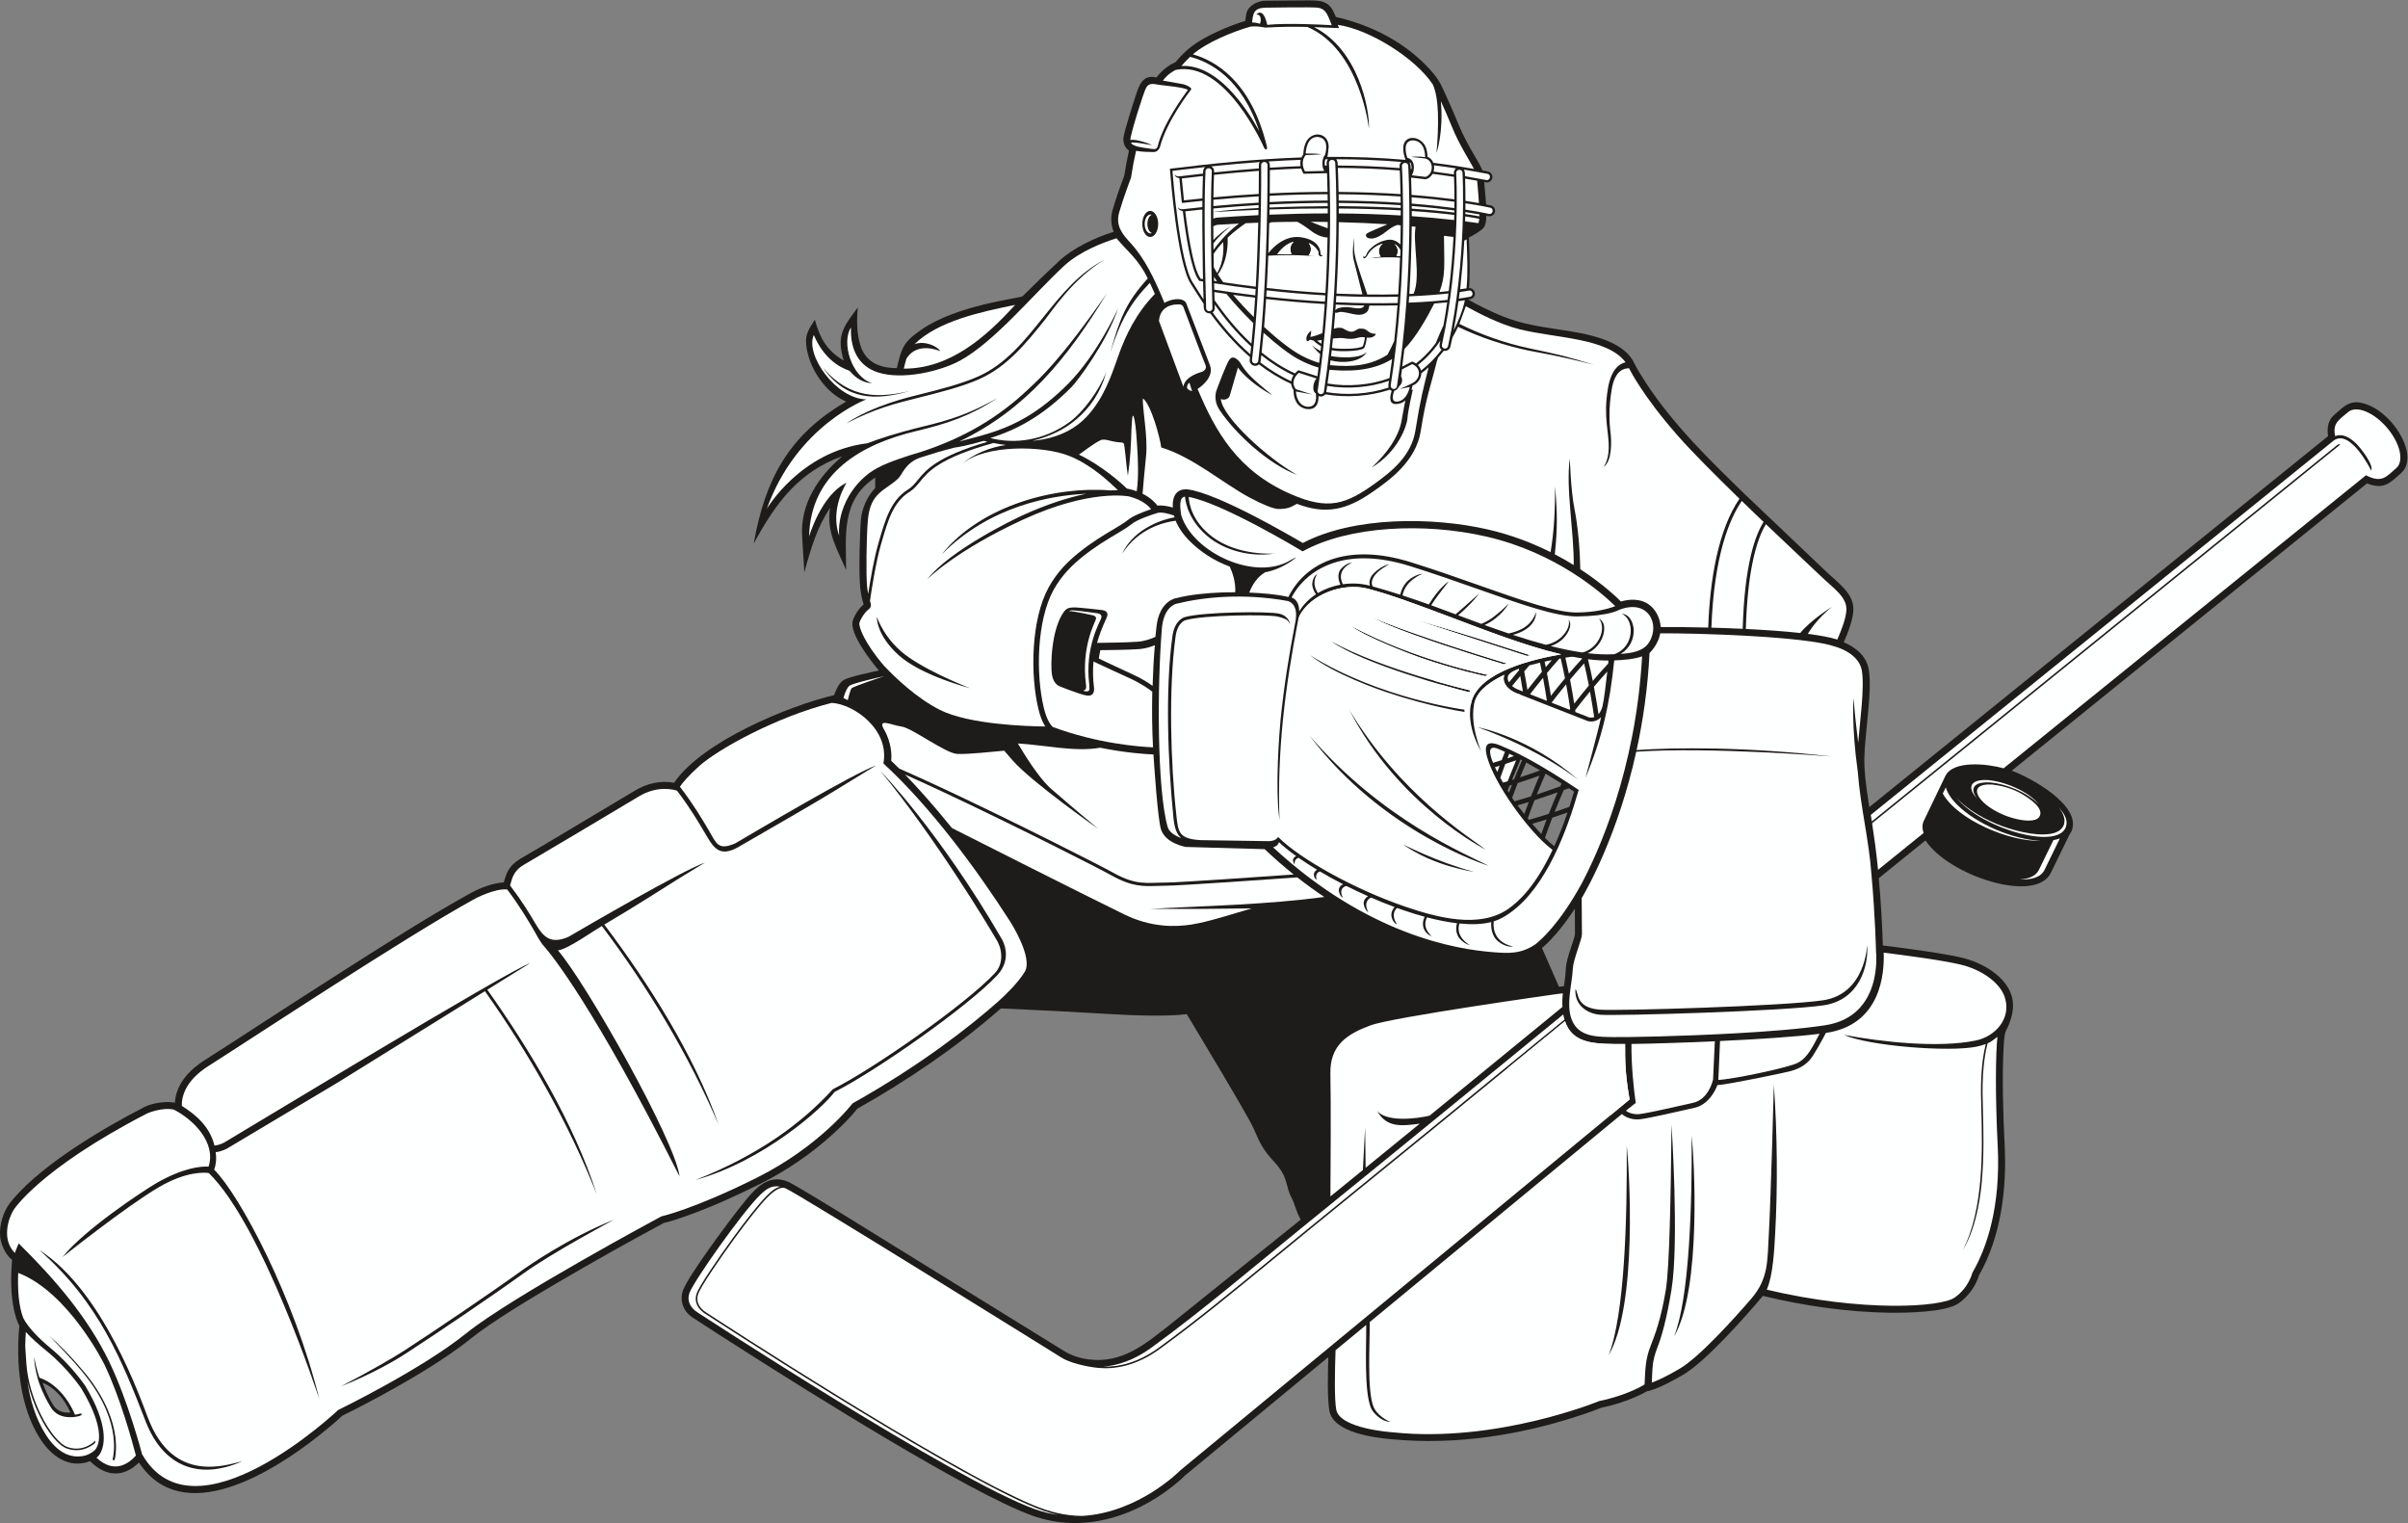
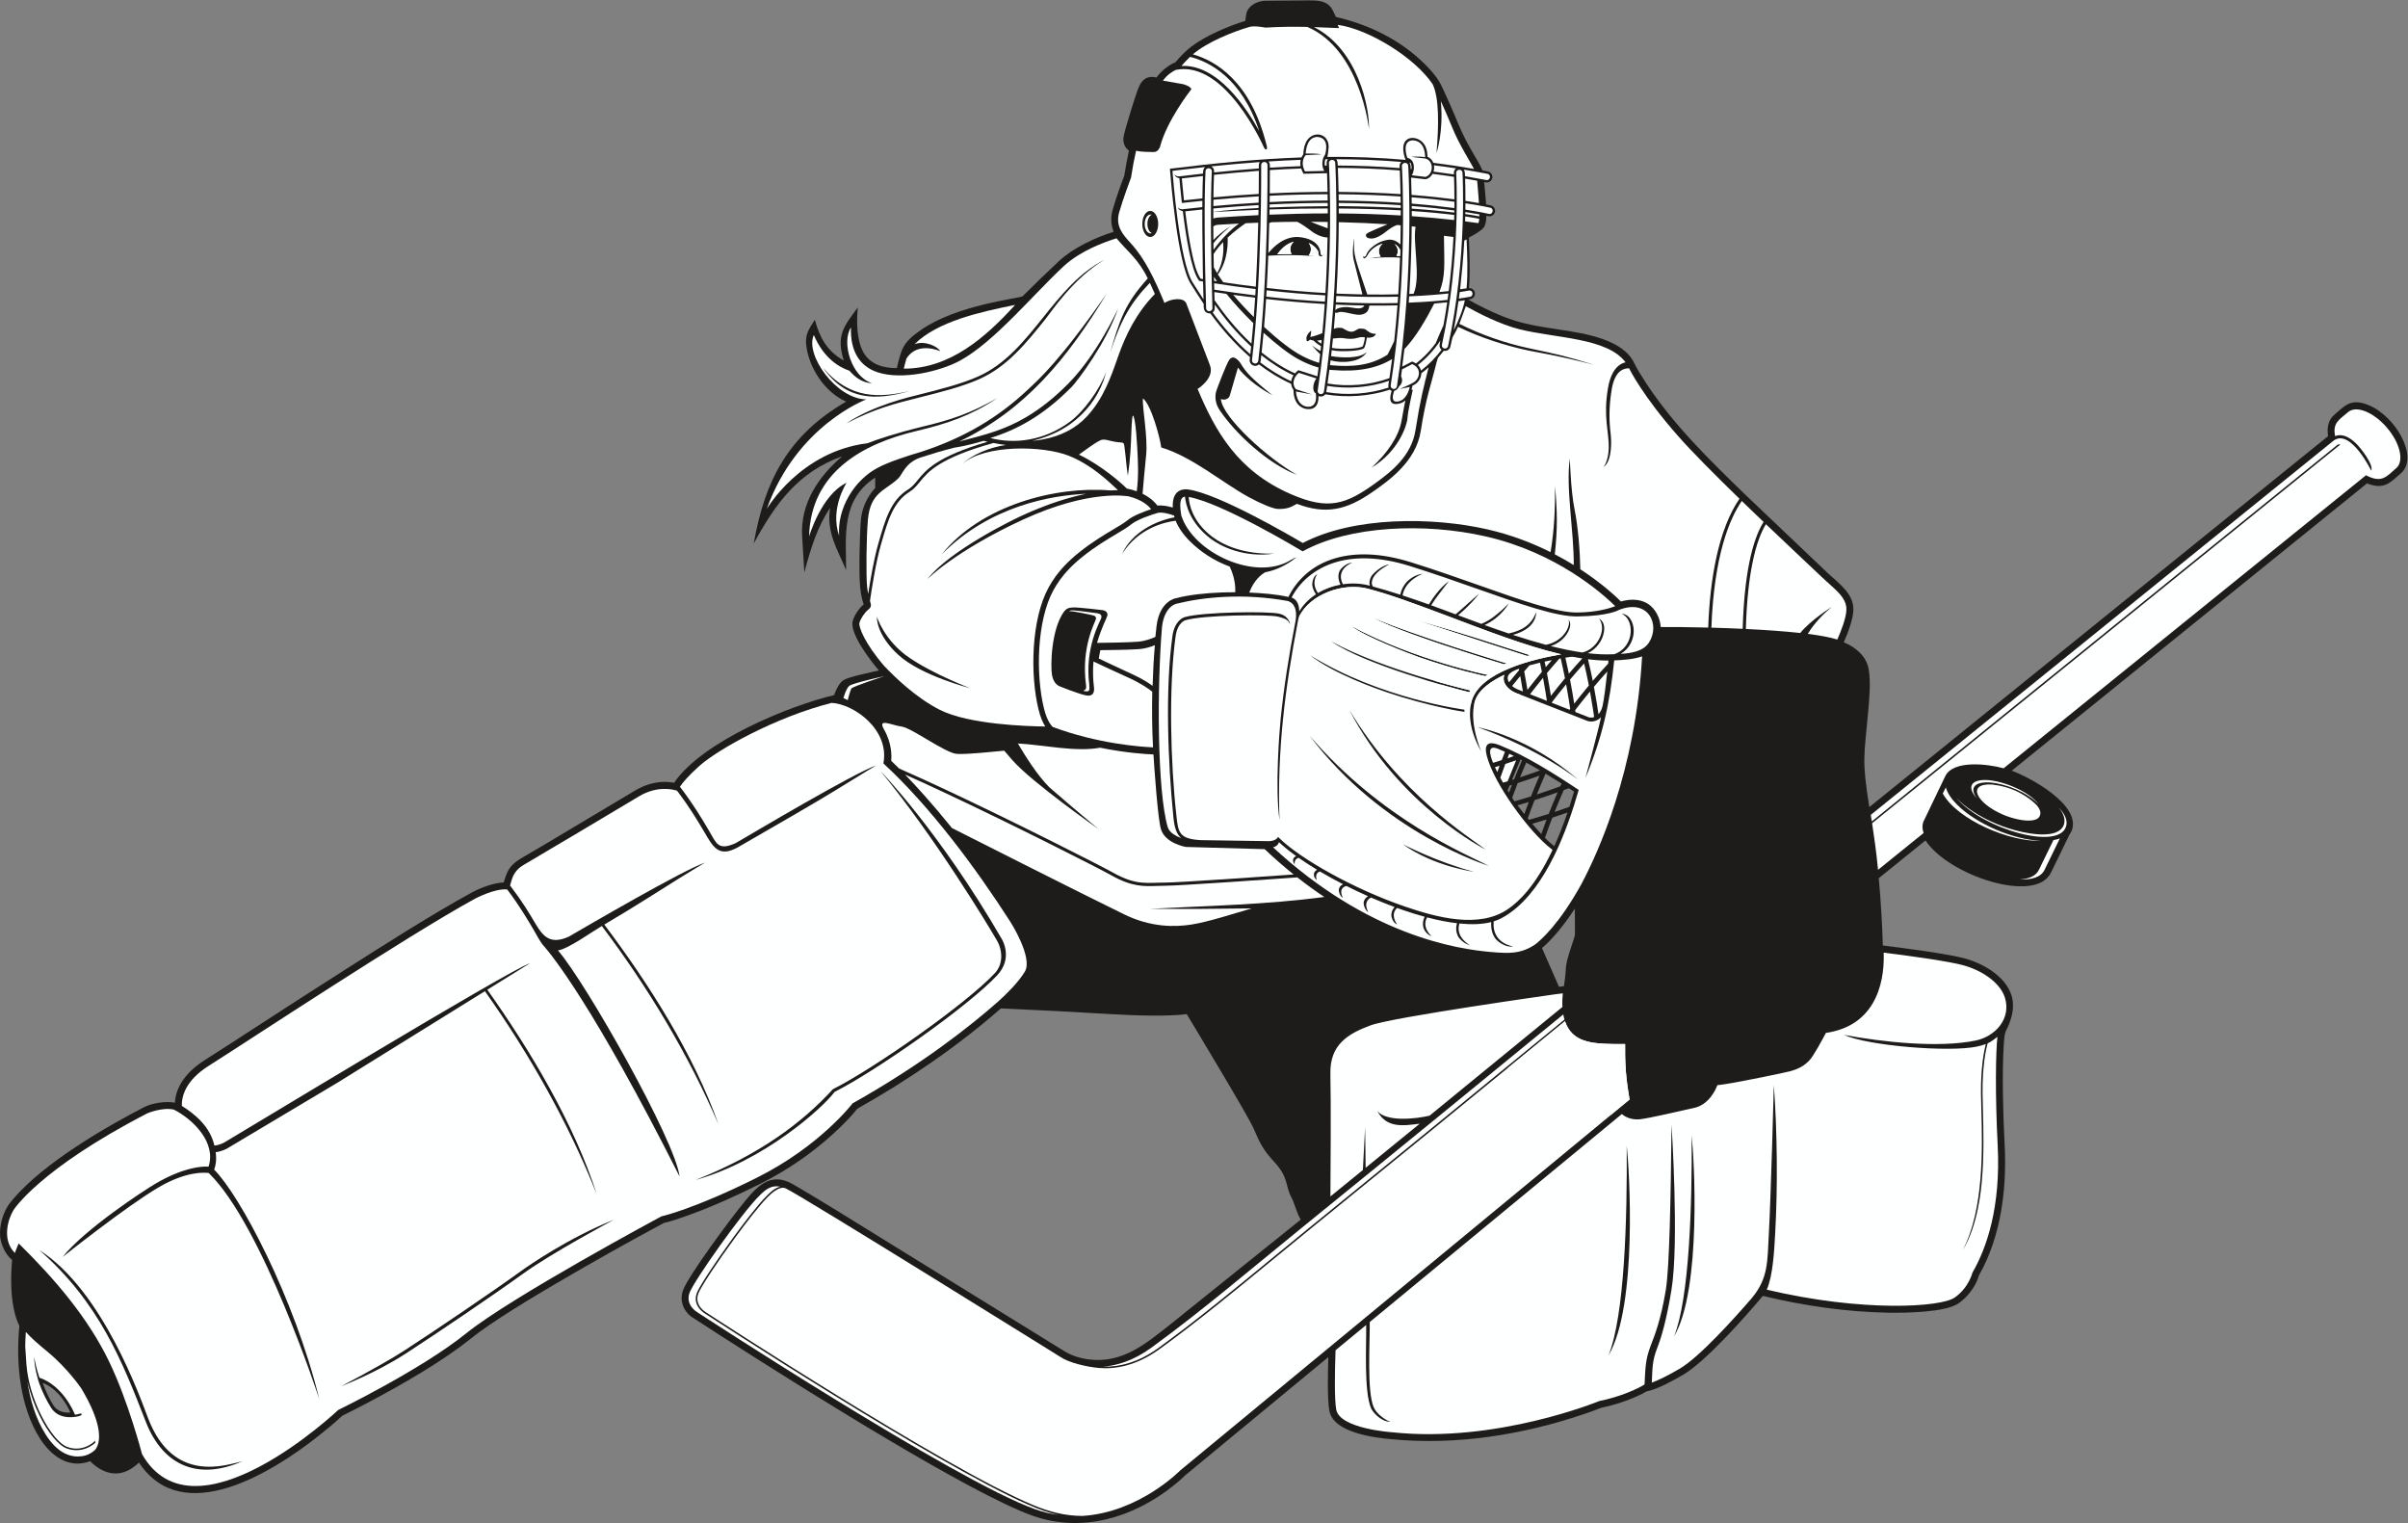
<svg xmlns="http://www.w3.org/2000/svg" viewBox="0 0 1015.733 642.36" height="642.36" width="1015.733" xml:space="preserve" id="svg2" version="1.1">
  <rect x="0" y="0" width="1015.733" height="642.36" fill="#808080" stroke="none" />
  <defs id="defs6" />
  <g transform="matrix(1.333,0,0,-1.333,0,642.36)" id="g10">
    <g transform="scale(0.1)" id="g12">
      <path id="path14" style="fill:#1e1c1a;fill-opacity:1;fill-rule:evenodd;stroke:none" d="m 4983.42,1943.91 c 0.25,-27.03 0.46,-54.02 0.46,-80.91 -0.43,-12.71 -27.3,-75.27 -28.73,-106.78 -0.86,-18.76 -3.34,-38.4 -6.1,-57.48 l -15.78,-2.03 -53.83,122.61 c 37.85,31.69 77.6,84.05 103.98,124.59 z m -54.4,368.17 c -7.41,-17.1 -17.48,-40.98 -28.17,-68.27 -19.63,-6.3 -40.91,-12.77 -62.62,-18.82 l -3.71,4.54 c 6.98,19.98 14.3,39.5 21.36,57.55 29.49,9.47 55.22,18.51 73.14,25 z m -57.21,52.76 c -7.07,-16.27 -16.79,-39.24 -27.24,-65.68 -16.55,-5.26 -34.16,-10.59 -52.13,-15.65 l -1.52,2.04 c -0.54,0.84 -2.68,4.1 -5.88,9.16 5.9,16.24 11.89,31.96 17.67,46.61 27.3,8.76 51.39,17.14 69.1,23.52 z m 94.38,-98.86 c -12.95,-4.63 -28.95,-10.21 -46.9,-16.16 11.96,29.97 22.71,54.82 29.18,69.43 5.51,2.07 10.91,3.86 16.41,5.62 7.26,-4.7 12.8,-8.34 16.18,-10.58 -4.89,-16.82 -9.85,-32.91 -14.87,-48.31 z m -77.31,-98.02 c 7.5,22.05 15.52,43.75 23.31,63.81 17.86,5.8 34.18,11.38 48.02,16.24 -13.75,-40.38 -27.83,-75.66 -41.89,-106.54 l -1.21,1.06 c -8.6,6.49 -18.23,15.32 -28.23,25.43 z m -40.18,44.47 c 15.52,4.39 30.74,8.97 45.25,13.52 -5.6,-14.72 -11.26,-30.16 -16.7,-45.86 -9.59,10.31 -19.28,21.37 -28.55,32.34 z m -46.63,58.29 c 12.12,3.46 24.04,7.04 35.56,10.6 -4.7,-12.25 -9.47,-25.06 -14.12,-38.12 -8.49,10.66 -15.86,20.2 -21.44,27.52 z m 71.39,110.6 c -15.59,-5.67 -37.79,-13.51 -63.52,-21.95 7.49,18.46 14.32,34.54 19.68,46.87 14.83,-8.13 29.62,-16.58 43.84,-24.92 z m 68.01,-41.49 c -1.21,-2.5 -2.8,-5.85 -4.11,-8.78 -14.88,-5.53 -41.75,-15.25 -74.34,-25.95 11.51,28.65 21.73,52.19 27.81,65.91 18.8,-11.26 36.12,-22 50.64,-31.18 z M 222.738,349.59 c -15.918,-1.238 -40.047,1.101 -53.883,22.851 -11.582,18.207 -22.476,40.629 -31.375,64.321 -0.839,2.25 -1.667,4.5 -2.468,6.758 54.125,-21.258 81.25,-78.481 87.726,-93.93 z m 4554.212,1983.67 -6.35,-15.18 c 1.53,-2.54 3.01,-4.98 4.43,-7.29 3.14,8.45 6.29,16.73 9.39,24.76 l -7.47,-2.29 z m 34.66,82.69 -27.13,-64.73 6.97,2.18 c 9.59,24.09 18.43,44.93 24.98,59.99 l -4.82,2.56 z M 3557.59,4262.77 c -13.49,-35.66 -26.84,-73.08 -37.27,-109.6 -6.16,-21.57 -4.78,-46.24 3.71,-67.66 -59.04,-18.56 -128.08,-50.97 -172.52,-92.23 -39.3,-36.5 -77.76,-74.1 -115.8,-111.93 -13.28,-7.03 -207.4,-26.91 -321.37,-106.34 -57.83,-40.3 -61.27,-58.3 -76.43,-120.79 -63.27,-0.06 -100.72,24.73 -115.59,72.77 -10.97,35.42 -11.86,76.73 -7.87,119.07 -45.62,-61.22 -68.76,-89.39 -44.44,-168.05 -54.49,31.27 -76.45,73.55 -91.48,129.28 -17.7,-28.76 -30.89,-44.24 -27.48,-78.63 7.14,-71.94 59,-151.61 126.56,-180.47 -184.28,-106.72 -257.54,-250.49 -292.47,-448.96 67.81,124.94 140.32,226.44 280.05,275.98 -76.81,-65.07 -133.15,-151.45 -126.96,-253.21 l 6.95,-114.24 c 21.34,80.11 42.36,145.73 81.51,204.32 -12,-77.3 21.6,-128.05 50.78,-196.92 -0.16,108.06 -16.93,221.57 91.95,292.69 v -33.23 c -24.49,-25.33 -41.83,-63.71 -44.9,-97.44 -3.95,-43.44 -7.47,-172.99 -2.45,-218.19 1.73,-15.65 5.12,-36.48 10.88,-52.39 -14.61,-12.06 -29.44,-34.37 -34.55,-52.23 -11.28,-39.47 58.51,-128.87 82.78,-156.9 -24.89,-5.49 -97.39,-20.7 -112.55,-30.81 -13.08,-8.72 -23.04,-29.53 -29.29,-47.15 -141.38,-33.45 -416.38,-145.57 -506.24,-277.26 -42.87,7.92 -86.12,-2.12 -122.96,-24.37 l -294.57,-175.79 c -22.66,-13.4 -46,-26.42 -68.5,-40.06 -39.78,-24.12 -43.43,-45.92 -53.21,-75.16 -34,-1.58 -75.63,-18.05 -101.66,-32.27 -123.25,-67.36 -275.04,-164.19 -394.56,-240.22 -91.23,-58.04 -182.074,-116.68 -272.827,-175.46 -58.657,-37.99 -117.196,-76.51 -176.301,-113.78 -48.098,-30.31 -91.625,-75.56 -95.129,-135.2 -29.32,5.81 -73.555,-1.76 -96.981,-13.85 C 328.406,1250 140.777,1139.61 44.434,1028.32 37.5,1020.31 29.605,1010.88 24.004,1001.82 5.785,972.34 -5.234,927.949 2.516,894.051 7.438,872.5 19.703,847.281 38.281,832.43 33.766,779.891 33.426,722.309 44.965,671.391 48.082,657.66 53.672,638.121 61.312,623.859 49.863,507.371 62.605,367.27 126.684,267.07 c 35.421,-55.39 91.496,-96.582 158.496,-71.449 48.527,-48.633 104.781,-53.281 154.566,-4.172 137.766,-209.238 422.32,-31.148 568.594,84.52 25.22,19.941 51.1,41.281 74.64,63.383 28.37,13.867 56.54,28.476 84.43,43.226 100.87,53.363 233.01,128.852 321.74,200.461 67.32,54.332 199.06,132.82 275.18,177.473 110.63,64.906 223.2,128.109 336.24,188.828 25.2,5.801 52.36,15.328 76.39,23.949 77.79,27.891 154.35,62.761 228.2,99.681 83.35,41.67 162.04,95.12 230.9,157.97 25.59,23.36 54.73,51.88 76.47,79.74 159.88,89.96 316.57,196.47 454.79,317.61 117.23,-5.18 234.51,-11.3 351.63,-18.29 62.43,-3.72 173.71,-8.18 236.4,0.16 27.5,-46.12 194.97,-322.83 212.07,-362.87 19.24,-45.03 29.55,-66.7 64.81,-104.64 45.97,-49.46 34.82,-76.46 54.26,-112.36 10.5,-19.39 15.01,-45.231 29.52,-70.321 L 3703.13,628.301 c -77.44,-60.68 -150.65,-124.551 -258.74,-110.481 -26.28,3.418 -53.86,11.86 -76.77,26.149 l -721.65,445.929 c -18.44,11.222 -130.39,80.072 -151.05,89.262 -68.7,30.53 -112.26,-29.64 -150.31,-76.7 -33.87,-41.909 -164.99,-217.499 -183.08,-265.741 -13.05,-34.801 2.93,-71.051 34.14,-89.078 57.07,-37.289 114.56,-74.051 172.08,-110.621 176.78,-112.411 701.34,-443.192 899.54,-513.829 156.14,-55.66 318.56,-5.883 444.17,93.579 12.88,10.21 26.58,21.64 38.2,33.429 l 453.77,374.879 c -1.29,-42.59 -3.78,-131.758 3.27,-170.109 12.61,-68.699 140.47,-85 197.97,-89.899 203.89,-19.422 412.4,13.668 605.9,79.059 18.72,6.32 37.86,13 56.2,20.48 36.95,7.731 73.72,18.981 108.29,34.153 11.77,5.168 24.85,11.297 36.25,18.097 32.52,5.032 92.84,39.301 115.16,52.43 72.43,42.602 200.1,187.492 251.95,249.313 129.43,-31.192 266.37,-51.051 399.33,-53.153 49.59,-0.781 178.13,0.563 220.13,29.731 28.27,19.64 55.06,54.351 64.3,88.488 69.91,122.152 88.49,273.662 81.39,412.022 -4.78,93.29 -8.83,225.13 -2.69,319.5 3.56,54.77 8.13,33.51 22.24,79.64 7.52,24.62 9.97,50.41 1.92,75.27 -18.96,58.58 -85.25,97.66 -140.91,114.36 -54,16.2 -210.01,36.08 -266.03,42.88 -2.08,70.8 -6.55,142.47 -12.85,212.91 l 147.85,119.54 c 71.5,-110.37 350.25,-203.4 397.39,-101.02 l 58.64,120.21 c 2.73,3.69 5.16,7.62 6.79,11.9 30.52,80.26 -129.68,167.57 -189.98,189.5 l 1124.27,909.04 c 54.7,-21.35 72.78,2.28 107.01,31.74 58.62,50.43 -16.23,181.78 -103.63,216.58 -54.68,21.78 -73.47,-2.42 -107.41,-31.62 -19.65,-16.9 -23.03,-42.88 -19.17,-67.14 L 5915.26,2265.17 c -24.22,153.97 -16.45,155.7 -3.28,305.62 3.48,39.54 8.07,91.71 1.3,130.69 -7.29,41.94 -41.4,69.33 -78.77,85.3 14.63,32.83 30.34,76.13 30.34,104.67 0,52.13 -51.73,85.75 -85.47,118.37 l -254.71,242.2 c -114.36,111 -229.19,222.3 -316.86,356.48 -12.42,19.01 -26.06,40.41 -36.2,60.87 -35.17,76.11 -157.91,94.44 -229.21,105.52 -70,10.88 -124.5,17.57 -189.86,44.16 -35.2,14.33 -72.48,32.54 -106.97,52.12 5.09,0.87 7.5,1.35 7.68,1.39 l 0.08,0.02 c 4.67,0.94 8.53,3.69 11,7.38 2.46,3.68 3.54,8.32 2.66,13.01 l -0.02,0.06 c -0.9,4.72 -3.59,8.61 -7.22,11.1 -3.26,2.25 -7.26,3.38 -11.39,2.98 l 0.69,8.6 c 0.43,6.11 0.78,12.77 1.07,20 0.64,16.95 0.74,35.68 0.41,56.61 -0.33,20.96 -1.11,43.91 -2.18,69.32 l -0.24,5.67 c 20.02,10.35 40.35,22.53 47.56,32.46 5.13,7.05 7.34,20.32 7.87,36.5 3.75,-0.79 5.84,-1.27 6.1,-1.32 h 0.05 c 4.7,-1.07 9.39,-0.12 13.16,2.26 3.78,2.39 6.66,6.22 7.73,10.93 1.05,4.7 0.1,9.39 -2.28,13.16 -2.39,3.78 -6.22,6.66 -10.93,7.72 l -0.12,0.04 c -0.79,0.17 -5.69,1.3 -14.55,3.05 -1.59,25.07 -4.67,51.37 -6.24,70.87 l 5.33,-1.02 c 4.73,-0.9 9.39,0.2 13.08,2.72 3.69,2.53 6.44,6.45 7.34,11.16 0.9,4.75 -0.21,9.4 -2.72,13.1 -2.54,3.69 -6.45,6.44 -11.16,7.33 -5.76,1.12 -11.51,2.21 -17.25,3.28 -6.85,17.22 -19.89,37.71 -26.34,48.86 -17.99,31.07 -35.42,62.47 -48.98,95.77 -10.26,25.23 -49.82,117.67 -61.62,136.96 -17.88,29.22 -50.36,61.33 -76.16,83.04 -71.84,60.43 -159.52,100.16 -250.68,121.09 -7.04,14.5 -11.9,29.83 -25.04,39.61 -17.71,13.15 -40.53,12.62 -62.93,12.82 l -139.49,-1.15 c -24.04,-2.55 -51.52,-16.29 -56.26,-42.38 -1.28,-7.01 -2.25,-14.18 -3.09,-21.35 -51.68,-15.59 -126.07,-47.32 -169.81,-80.65 -18.02,-13.73 -36.37,-32.33 -51.2,-50.22 -22.84,-9.36 -44.88,-28 -59.8,-48.03 l -2.82,0.38 c -41.86,8.54 -52.51,-26.87 -61.82,-54.16 -7.47,-21.89 -37.18,-115.96 -39.75,-135.03 -2.33,-17.45 3.87,-33.66 17.15,-42.82 -5.8,-26.34 -10.7,-52.88 -14.85,-79.52 v 0" />
      <path id="path16" style="fill:#feffff;fill-opacity:1;fill-rule:evenodd;stroke:none" d="m 3212.22,3854.2 c -110.05,-22.37 -244.17,-51.34 -318.18,-124.18 33.71,12.36 73.97,-8.07 81.34,-22.27 -0.24,0.14 -72.72,32.88 -107.21,-23.94 -3.13,-10.5 -5.91,-21.71 -8.18,-31.32 146.13,-0.25 258.93,99.08 352.23,201.71 z m 201.97,-473.75 c 72.84,-34.66 137.91,-93.44 151.38,-107.21 11.72,-2.31 22.22,-5.29 31.59,-8.69 6.38,47.54 4.12,94.11 1.32,141.72 -1.14,19.21 -3.92,63.82 -8.53,85.32 -7.92,36.97 -8.52,-21.77 -9.48,-29.83 -1.7,-52.1 -3.5,-95.73 -11.42,-148.35 -4.73,29.28 -7.09,65.65 -9.84,83.93 -3.67,31.55 -0.81,15.39 -46.06,26.99 -11.9,3.05 -22.57,5.79 -31.3,1.42 -21.16,-10.57 -47.91,-31.28 -67.66,-45.3 z m -617.56,-868.16 c 25.94,-44.56 25.03,-85.12 23.44,-100.46 4.77,-4.48 13.33,-12.67 25.12,-24.49 44.16,-19.28 94.81,-42.43 148.14,-67.45 219.27,-102.83 484.47,-237.36 530.9,-263.22 71.85,-40.01 106.54,-30.29 161.65,-30.29 44.15,0 327.31,19.92 407.73,25.65 -30.01,24.07 -60.38,50.46 -91.69,80.09 l -249.63,7.06 c -0.19,0.03 -65.52,11.11 -78.75,56.66 -10.07,34.73 -20.83,193.88 -23.54,235.96 -24.07,0.94 -87.77,4.89 -168.64,21.34 -80.02,-14.24 -180.34,9.16 -260.43,13.39 22.23,-37.34 60.67,-99.77 99.28,-138.3 68.89,-60.39 155.38,-132.16 155.38,-132.16 0,0 -209.99,147.19 -270.93,216.56 -9.67,11.01 -18.65,21.39 -26.93,31.09 -34.92,-2.87 -112.44,-11.94 -148.94,-10.2 -36.49,1.74 -143.14,82.1 -175.36,86.46 -32.21,4.35 -76.53,27.86 -56.8,-7.69 z m 2216.23,207.52 c 5.71,-23.93 10.7,-47.8 14.95,-69.86 -18.81,-22.49 -34.92,-42.78 -46.36,-57.48 -2.91,18.82 -7.34,45.74 -13.19,76.16 13.73,16.38 28.85,33.88 44.6,51.18 z m 45.45,-160.62 c 5.92,6.44 10.28,15.33 12.73,25.46 4.8,19.97 10.96,71.44 15.14,109.57 -14.88,-16.31 -29.22,-32.83 -42.36,-48.44 7.24,-38.35 12.15,-70.42 14.49,-86.59 z m -72.98,6.77 42.5,-16.67 c 6.04,-1.36 11.64,-1.03 16.7,0.67 -1.48,10.64 -5.96,41.59 -13.14,80.93 -20.55,-24.89 -37.18,-46.24 -46.9,-58.92 0.39,-2.75 0.68,-4.78 0.84,-6.01 z m -74.28,29.14 55.66,-21.83 2.1,2.76 c -2.3,15.71 -6.66,43.96 -12.93,77.68 -20.05,-24.4 -36.07,-45.04 -45.08,-56.85 l 0.25,-1.76 z m -69.31,27.18 53.29,-20.9 c -2.45,16.43 -6.57,42.42 -12.23,72.84 -18.18,-22.27 -32.67,-40.95 -41.06,-51.94 z m -56.92,26.07 c 10.61,-9.12 20.27,-11.69 34.28,-17.18 -2.16,13.6 -4.95,30.25 -8.33,48.74 -9.36,-11.16 -18.09,-21.81 -25.95,-31.56 z m 21.58,54.69 c -21.04,-7.87 -45.32,-18.41 -31.39,-43.05 9.64,11.91 20.51,25.1 32.21,38.85 l -0.82,4.2 z m 66.83,19.19 c -11.51,-2.7 -22.78,-5.55 -33.37,-8.51 -5.67,-6.43 -11.23,-12.82 -16.63,-19.12 4.21,-22.24 7.63,-42.38 10.23,-58.56 10.12,13.16 26.19,33.67 45.69,57.27 -1.85,9.39 -3.82,19.08 -5.92,28.92 z m 37.27,8.05 c -7.51,-1.5 -15.11,-3.08 -22.71,-4.75 1.26,-5.9 2.48,-11.74 3.66,-17.49 6.11,7.26 12.49,14.71 19.05,22.24 z m 28.21,5.29 -4.32,-0.77 c -13.89,-15.57 -27.15,-31.07 -39.22,-45.58 5.42,-28.14 9.62,-53.3 12.54,-71.89 10.87,14.01 26.34,33.56 44.54,55.42 -3.93,20.03 -8.45,41.4 -13.54,62.82 z m 68.29,-0.04 c -34.31,5.25 -23.01,7.45 -53.53,2.52 4.06,-17.16 7.76,-34.25 11.09,-50.65 13.26,15.63 27.62,32.02 42.44,48.13 z m -276.36,-344 c 4.98,1.51 9.89,3.03 14.72,4.54 -2.43,-6.55 -4.85,-13.21 -7.24,-19.94 -2.63,5.19 -5.14,10.35 -7.48,15.4 z m 31.74,48.75 c -3.37,-8.44 -6.83,-17.29 -10.33,-26.42 -8.85,-2.83 -18.03,-5.71 -27.43,-8.56 -13.42,32.9 -15.39,56.65 15.2,44.57 7.22,-2.85 14.78,-6.07 22.56,-9.59 z m 28.4,-13.59 c -6.45,-2.2 -13.28,-4.51 -20.41,-6.87 1.88,4.82 3.74,9.55 5.58,14.14 4.88,-2.33 9.83,-4.76 14.83,-7.27 z m 6.85,-13.44 -26.81,-66.24 c -4.82,-1.47 -9.71,-2.93 -14.63,-4.38 -2.86,5.02 -5.74,10.19 -8.57,15.41 5.14,14.94 10.51,29.68 15.85,43.8 12.19,3.97 23.68,7.81 34.16,11.41 z m 292.2,315.63 c -20.67,-0.14 -42.33,1.33 -64.79,4.13 l -0.01,-0.01 c 5.71,-23.18 10.77,-46.51 15.14,-68.43 15.18,17.8 31.7,36.47 48.66,54.48 l 1,9.83 z m -2420.8,-118.66 c 0,0 7.96,29.53 18.28,38.44 10.31,8.9 111.09,30.93 111.09,30.93 0,0 -99.84,-32.81 -104.06,-38.9 -4.22,-6.1 -11.72,-37.04 -11.72,-37.04 l -13.59,6.57 z m 2835.41,630.66 c -74.99,72.89 -148.35,146.37 -192.92,196.81 -114.74,129.89 -155.56,214.16 -156.53,216.09 -13.95,-0.56 -44.16,-3.54 -54.78,-66.43 -9.96,-59 -7.94,-104.81 -3.47,-141.2 2.15,-17.41 6.25,-85.92 -22.57,-104.96 0.04,0.05 15.35,17.71 16.56,58.8 1.54,52.2 -18.21,97.29 -2.45,190.54 10.6,62.72 38.61,78.42 55.7,82 -57.98,77.86 -219.55,75.72 -335.6,104.53 -61.04,15.15 -130.4,50.87 -169.85,72.96 l -20.47,-55.88 c 69.08,-34.49 145.93,-61.33 220.34,-77.14 100.09,-21.27 114.34,-24.36 206.52,-52.57 -115.54,29.95 -186.26,40.61 -208.08,45.25 -74.28,15.78 -153.24,41.26 -222.96,75.21 -20.33,-43.66 -14.19,-16.93 -24.28,-62.67 -2.09,-9.47 -11.49,-15.38 -20.95,-13.22 -15.87,-21.08 -17.88,-17.01 -22.09,-34.13 -19.73,-80.31 -33.42,-109.65 -50.8,-220.21 -15.18,-96.54 -101.51,-156.78 -151.84,-191.9 -83.35,-58.16 -148.03,-72.49 -240.07,-38.06 -21.46,-12.3 -31.97,-16.25 -58.98,-16.25 -14.84,0 -52.83,15.64 -91.92,36.79 -83.63,45.27 -179.52,128.37 -278.27,157.88 -3.69,30.22 -31.87,135.56 -57.95,155.2 -2.79,-28.25 16.3,-122.14 9.98,-181.16 -4.27,-39.78 -9.06,-95.7 -11.14,-120.46 25.93,-12.88 40.3,-28.45 47.06,-37.51 15.75,1.88 34.94,-2.23 48.64,-6.17 -3.91,64.96 44.39,57.83 47.85,57.25 94,-12.04 324.68,-146.51 363.49,-169.44 161.16,84.57 410.62,82.83 584.79,43.01 75.32,-17.21 142.18,-43.35 199.36,-71.98 11.85,73.43 14.19,133.4 14.19,208.26 7.08,-83.28 8.03,-132.48 -0.89,-215.06 21.43,-11.17 41.43,-22.64 59.9,-34.04 1.01,106.22 -25.74,244.32 -12.31,337.59 0,-0.29 2.8,-101.57 14.85,-160.93 11.09,-54.65 17.18,-129.99 18.27,-189.89 69.69,-45.53 114.09,-87.58 128.51,-101.98 21.36,6.29 83.84,18.63 114.51,-40.35 7.38,-14.19 10.68,-27.78 11.24,-40.45 34.81,0.29 88.93,-0.15 150.52,-1.76 5.28,153.31 32.22,310.44 98.89,407.63 v 0" />
      <path id="path18" style="fill:#feffff;fill-opacity:1;fill-rule:evenodd;stroke:none" d="m 248.523,344.852 c -0.043,-0.012 -4.406,-1.313 -11.226,-2.301 -6.457,15.91 -40.781,92.48 -112.57,117.367 -7.301,21.812 -13.016,44.133 -16.43,65.371 -0.836,-26.07 11.375,-71.551 16.117,-84.168 10.563,-28.141 23.5,-54.75 37.25,-76.371 28.203,-44.34 88.492,-26.422 88.664,-26.371 12.602,3.441 10.438,11.121 -1.805,6.473 z M 4637.03,4155.61 c 48.57,-7.38 74.02,-13.31 74.31,-13.38 12.82,-2.88 17.2,16.61 4.39,19.49 -0.29,0.07 -27.25,6.33 -78.5,14.04 -0.03,-6.46 -0.1,-13.17 -0.2,-20.15 z m -169.83,19.08 c 53.44,-4.2 98.6,-9.26 135.01,-14.12 0.08,6.98 0.13,13.68 0.15,20.11 -36.72,4.85 -82.04,9.87 -135.43,14.03 0.1,-6.41 0.19,-13.08 0.27,-20.02 z m -231.01,9.6 c 73.3,-0.54 138.81,-3.25 196.08,-7.07 -0.08,6.94 -0.18,13.62 -0.29,20 -57.39,3.8 -122.88,6.49 -196.06,7.03 0.1,-6.39 0.19,-13.05 0.27,-19.96 z m -218.48,-4.75 c 65.39,3.24 126.65,4.7 183.57,4.82 -0.08,6.91 -0.17,13.59 -0.28,19.96 -56.81,-0.12 -117.89,-1.57 -183.04,-4.77 -0.07,-6.43 -0.16,-13.1 -0.25,-20.01 z m -178.17,-12.67 c 49.62,4.57 97.42,8.13 143.26,10.8 0.11,6.92 0.2,13.58 0.27,20.03 -45.88,-2.65 -93.71,-6.19 -143.34,-10.74 -0.08,-6.57 -0.14,-13.26 -0.19,-20.09 z m 133.87,-262.55 c -41.99,5.12 -85.83,11.19 -131.45,18.33 l 0.48,-20.26 c 45.01,-7 88.29,-12.97 129.8,-18.01 0.4,6.66 0.79,13.3 1.17,19.94 z m 220.37,-19.99 c -56.88,3.29 -118.8,8.39 -185.64,15.91 -0.37,-6.63 -0.77,-13.27 -1.17,-19.93 66.74,-7.48 128.64,-12.57 185.53,-15.86 0.45,6.68 0.87,13.29 1.28,19.88 z m 230.34,-4.2 c -55.38,-1.4 -120.65,-1.1 -195.46,2.38 -0.41,-6.59 -0.82,-13.21 -1.27,-19.88 74.56,-3.47 139.83,-3.81 195.34,-2.45 0.48,6.7 0.95,13.34 1.39,19.95 z m 159.27,10.21 c -30.77,-3.4 -72.33,-6.94 -124.24,-9.05 -0.44,-6.62 -0.9,-13.29 -1.38,-19.98 50.69,2.01 91.78,5.37 122.86,8.69 0.97,6.82 1.88,13.6 2.76,20.34 z m 57.41,16.23 c 4.63,50.62 2.24,104.11 0.08,154.78 l -7.23,-3.52 c -2.82,-51.83 -7.83,-102.54 -13.17,-154.12 l 20.32,2.86 z m 11.03,-26.65 c 12.67,2.46 9,22.07 -3.7,19.61 -8.92,-1.79 -19.96,-3.45 -29.03,-4.72 -0.86,-6.82 -1.76,-13.69 -2.69,-20.6 11.76,1.79 23.76,3.37 35.42,5.71 z m -51.66,-106.11 c 14.39,28.28 28.92,63.63 35.24,95.07 l -20.14,-2.88 c -4.25,-30.61 -9.12,-60.54 -15.1,-92.19 z m -103.5,-127.44 c 24.61,18.96 46.33,41.2 65.11,65.92 -10.16,8.07 -5.92,18.67 -3.68,29.15 -19.73,-29.35 -43.46,-55.63 -71.3,-77.47 4.89,-4.86 8.34,-10.86 9.87,-17.6 z m -299.86,-68.1 c 65.6,-10.85 133.97,-6.38 197.26,14.26 -2.03,6.04 0.4,15.19 1.39,21.55 -61.21,-21.57 -131.66,-26.76 -195.68,-16.08 -0.96,-6.54 -1.84,-13.22 -2.97,-19.73 z m -208.76,93.87 c 29.66,-22.67 62.31,-43.17 97.95,-59.59 0.9,6.72 3.51,13.09 7.14,18.8 -37.28,17.33 -71.22,39.34 -101.8,63.66 -0.7,-6.15 -1.41,-12.28 -2.14,-18.35 -0.19,-1.59 -0.59,-3.1 -1.15,-4.52 z m -150.82,158.05 c 30.28,-41.44 70.01,-89.17 119.25,-132.22 0.93,8.1 1.81,16.26 2.67,24.49 -48.32,44.09 -86.8,92.39 -115.42,132.86 0.29,-9.34 1.98,-18.64 -6.5,-25.13 z m -23.31,460.28 c -30.73,-3.32 -62.1,-6.96 -94.25,-10.93 l -9.49,-1.18 0.74,-9.48 c 0.07,-0.81 21.19,-279.02 63.43,-344.03 11.46,-17.65 22.36,-35.61 34.02,-53.19 -0.51,18.04 -0.99,37.04 -1.42,56.63 -4.15,0.68 -8.28,1.36 -12.45,2.07 -1.21,1.91 -2.35,3.69 -3.44,5.35 -21.92,33.74 -38.08,133.39 -48.11,215.23 -15.16,2.62 -15.53,12.32 -15.53,12.32 3.87,-7.03 14.82,-6.42 14.82,-6.42 21.11,2.41 41.9,4.63 62.41,6.68 0.05,6.82 0.1,13.53 0.16,20.1 -21.31,-2.12 -42.93,-4.41 -64.89,-6.92 -3.77,33.43 -6.39,61.82 -7.81,78.3 -14.95,2.68 -15.31,12.29 -15.31,12.29 3.86,-7.04 14.81,-6.43 14.81,-6.43 25.58,3.12 50.66,6.04 75.31,8.75 0.36,7.71 -0.22,14.4 6.14,20.14 0.27,0.25 0.56,0.49 0.86,0.72 z m 172.38,15.67 c -49.56,-3.54 -100.7,-8.12 -153.84,-13.69 8.04,-3.95 10.02,-10.86 9.59,-19.09 48.75,5.04 95.8,9.24 141.47,12.57 -0.02,6.24 -0.97,14.84 2.78,20.21 z m 129.67,7.02 c -33.31,-1.18 -67.24,-2.89 -101.91,-5.13 5.19,-5.96 4.27,-12.46 4.31,-19.72 33.07,2.11 65.43,3.74 97.22,4.88 -1.1,5.99 -1.34,12.79 0.38,19.97 z m 86.49,1.86 -8.55,-0.07 c -1.95,-6.24 -2.41,-13.48 -1.52,-19.95 l 5.83,0.06 c -0.37,7.62 -1.51,13.62 4.24,19.96 z m 232.03,-8.4 c -68.66,5.64 -137.55,8.36 -206.44,8.47 5.39,-5.77 4.78,-12.64 5.12,-19.95 65.37,-0.2 130.79,-2.83 195.95,-8.09 -0.42,7.95 -1.07,13.66 5.37,19.57 z m 28.85,-2.55 -3.29,0.31 c 4.46,-5.78 3.85,-13.5 4.19,-20.43 l 2.14,-0.2 c 0.77,6.57 0.31,14.44 -3.04,20.32 z m 144.51,-17.95 c -23.47,3.62 -46.86,6.88 -70.22,9.81 1.11,-6.61 0.59,-13.56 -1.42,-19.93 21.48,-2.7 42.97,-5.69 64.53,-8.98 -0.41,8.02 0.1,14.13 7.11,19.1 z m -444.03,-711.81 c -13.12,6.45 -8.63,35.19 2.09,47.13 l -55.79,17.84 c -10.12,-7.78 -26.78,-30.33 -9.37,-51.83 l 51.76,-16.8 -51.65,9.73 c 1.03,-14.27 6.61,-42.63 33.17,-48.01 38.91,-5.62 29.79,41.94 29.79,41.94 z m 309.01,34.33 c 20.68,12.23 26.72,45.43 -4.02,58.23 l -32.35,-16.75 -2.95,-21.77 c 5.81,-10.32 4.01,-23.85 -6.03,-31.63 -2.72,-6.19 -7.45,-12.53 -15.59,-14.36 -5.02,-13.87 -10.9,-38.34 12.51,-33.59 23.77,4.02 33.25,30.83 36.72,45.84 l -31.7,-6.27 c 14.51,6.44 29.8,12.25 43.41,20.3 z m 36.68,708.89 c 28.02,-6.03 28,-49.23 1.64,-58.36 l -43.61,5.12 c 8.16,10.6 13.78,49.31 -14.29,55.35 0,0 -20.25,54.81 18.19,55.28 35.61,-2.35 38.3,-40.78 38.21,-53.4 -20.86,3.6 -44.67,1.22 -44.67,1.22 l 44.53,-5.21 z m -316.64,11.25 c -9.96,-11.65 -11.43,-36.82 -2.35,-50.63 l -61.18,-1.44 c -3.56,7.32 -15.06,29.86 2.35,51.36 l 50.86,2.4 c -15.69,3.07 -40.26,2.81 -50.75,2.52 0.68,13.87 5.41,52.36 36.92,52.74 42.66,-2.81 24.15,-56.95 24.15,-56.95 z m 263.33,-34.51 c -0.71,13.09 -20.63,12.01 -19.92,-1.1 0.05,-0.99 20.56,-340.69 -35.51,-693.52 -0.86,-5.43 2.85,-10.53 8.28,-11.4 5.43,-0.86 10.54,2.85 11.41,8.28 56.42,355.07 35.8,696.75 35.74,697.74 z m -230.96,9.47 c -0.71,13.1 -20.63,12.02 -19.92,-1.1 0.06,-1.01 20.56,-353.29 -35.54,-719.47 -1.96,-13 17.81,-15.97 19.76,-2.97 56.39,368.04 35.76,722.51 35.7,723.54 z m -214.38,-7.06 c -0.11,13.09 -20.03,12.95 -19.92,-0.16 0,-1.01 2.92,-352.39 -29.03,-616.64 -0.64,-5.48 3.28,-10.45 8.75,-11.1 5.48,-0.64 10.45,3.28 11.1,8.76 32.03,265.02 29.1,618.12 29.1,619.14 z m -176.14,-20.4 c 0.66,13.11 -19.27,14.11 -19.93,1.02 -2.3,-43.18 -3,-108.14 -2.7,-178.76 0.37,-86.49 2.27,-181.25 4.58,-254.8 0.4,-13.1 20.33,-12.49 19.92,0.62 -2.31,73.59 -4.21,168.2 -4.58,254.26 -0.3,70.02 0.4,134.54 2.71,177.66 z m 793.21,-3.87 c -0.65,13.08 -20.59,12.09 -19.92,-1.02 0.04,-0.78 15.74,-267.57 -45.16,-543.26 -1.18,-5.37 2.21,-10.69 7.58,-11.88 5.37,-1.18 10.68,2.21 11.87,7.58 61.53,278.49 45.68,547.8 45.63,548.58 z m 75.24,-23.1 c 12.9,-2.46 16.65,17.15 3.75,19.61 -25.14,4.85 -50.09,9.31 -74.92,13.37 4.3,-5.82 3.65,-13.87 3.94,-20.88 22.28,-3.72 44.69,-7.74 67.23,-12.1 z M 3472.23,2878.53 c 9.06,-1.72 15.2,-5.21 12.58,-15.08 -2.61,-9.88 -53.08,-92.1 -37.87,-210.65 1.25,-19.38 0.68,-22.05 -11.35,-21.17 -12.03,0.88 -4.3,3.19 -5.11,3.34 9.7,1.33 5.84,18.78 5.84,18.78 -15.22,118.56 29,196.25 31.62,206.13 2.62,9.88 -9.31,12.11 -9.31,12.11 0,0 -57.5,13.19 -75.65,13.33 3.3,1.31 2.19,2.11 10.98,2.44 8.79,0.34 78.27,-9.23 78.27,-9.23 z M 81.812,604.5 c -1.051,-14.148 -1.766,-29.262 -2.008,-45.051 l 3.703,-55.469 c 3.652,-54.82 22.312,-113.742 46.328,-162.191 25.887,-52.219 57.852,-92.148 83.723,-101.34 49.449,-17.558 84.211,16.84 84.308,16.93 l 3.371,3.769 0.106,-7.339 c -0.11,-0.098 -37.067,-36.68 -89.446,-18.059 -27.085,9.621 -60.105,50.512 -86.543,103.828 -16.367,33.024 -30.265,70.871 -38.722,109.043 8.602,-59.019 26.281,-119.051 58.644,-169.652 36.063,-56.391 74.188,-69.098 102.286,-68.438 18.089,0.418 29.683,4.5 40.46,11.18 9.692,6 15.157,10.098 20,21.539 9.567,22.609 13.735,74.762 -50.433,182.102 -0.125,0.168 -42.555,63.507 -107.883,117.136 C 123.391,564.09 99.488,584.59 81.812,604.5 v 0" />
      <path id="path20" style="fill:#feffff;fill-opacity:1;fill-rule:evenodd;stroke:none" d="M 1647.25,796.07 C 1552.7,727.781 1374.29,607.16 1279.1,545.41 c -32.65,-21.18 -108.71,-65.469 -199.61,-112.59 0.24,0.059 107.9,40.7 205.29,103.86 96.16,62.39 273.04,181.961 368.55,250.941 93.78,67.731 289,171.84 289.47,172.09 C 1797.79,901.461 1673.59,815.09 1647.25,796.07 Z m 1505.77,1050.02 c 20.51,-33.18 21.78,-77.62 -4.26,-105.67 -91.05,-98.04 -385.02,-303.81 -513.28,-367.93 -97.09,-106.25 -233.7,-208.13 -434.7,-287.11 215.77,59.95 402.66,227.51 440.25,278.75 129.28,64.87 423.18,270.58 515.03,369.5 49.99,53.84 15.75,111.46 13.78,114.66 -197.17,339.9 -382.7,530.1 -383.24,530.66 175.63,-213.75 343.07,-492.62 366.42,-532.86 z M 467.93,333.441 C 445.559,390.879 326.824,734.871 124.164,863.922 314.789,696.68 387.559,509.91 461.234,320.809 516.465,179.148 628.852,134.578 766.676,195.359 718.227,184.789 548.191,120.629 467.93,333.441 Z m 4829.48,256.918 c 88.31,150.11 63.35,567.831 55.65,635.851 1.71,-221.66 -7.52,-515.39 -55.65,-635.851 z M 5090.1,530.531 c 93,158.11 65.62,592.059 57.51,663.699 1.8,-233.441 -6.83,-536.82 -57.51,-663.699 z m -770.34,721.559 -7,-135.17 c -34.31,-27.93 -68.69,-55.88 -102.75,-83.57 0.48,64.79 2.02,302.14 -0.12,387.78 -1.17,46.87 13.32,78.78 36.39,101.98 23.53,23.65 56.37,38.82 90.84,51.56 70.13,25.93 581.06,97.82 582.58,98.05 l 25.6,3.28 c -1.13,-11.2 -2.04,-26.59 -1.11,-43.13 -139.99,-114.8 -280.11,-229.44 -420.36,-343.92 -41.68,-9.87 -134.57,-20.99 -165.51,14.37 30.34,-55 81.47,-46.31 134.36,-39.78 -57.07,-46.56 -114.16,-93.09 -171.27,-139.59 l -1.65,128.14 z m -93.54,-705.41 c -2.52,-71.071 -3.83,-155.008 2.19,-187.731 11.25,-61.25 178.12,-71.879 178.12,-71.879 330,-35 653.75,98.75 653.75,98.75 91.25,18.75 143.75,52.5 143.75,52.5 2.87,49.942 1.67,77.469 20.09,124.61 12.79,32.761 31.88,81.621 47.2,174.718 11.5,69.911 15.82,291.652 18.06,523.352 0.05,-1.11 24.4,-373.879 -0.15,-523.109 -15.72,-95.532 -31.54,-149.371 -44.66,-182.95 -16.99,-43.519 -15.19,-64.543 -17.56,-110.652 17.13,6.152 45.13,18.641 88.27,44.031 63.23,37.192 173.47,160.121 225.81,220.68 55.97,64.738 51.44,121.379 56.18,204.629 6.54,115.121 15.94,471.871 15.93,472.691 10.86,-152.26 12.55,-323.11 3.99,-473.789 -2.73,-47.801 -6.56,-129.73 -26.48,-174.16 303.24,-71.832 550.56,-55.633 594.57,-25.062 45,31.261 56.25,78.761 56.25,78.761 45,77.5 90,207.489 80,402.5 -8.39,163.67 -6.22,294.74 -0.87,343.73 -8.1,-5.78 -18.59,-15.38 -31.04,-20.49 -4.74,-17.78 -16.77,-69.3 -16.01,-157.98 0.13,-14.93 0.61,-32.35 1.14,-51.62 1.71,-62.44 3.97,-144.3 -3.45,-226.77 -1.92,-21.3 -11.77,-140.131 -60.51,-218.292 67.68,128.911 62.32,323.652 58.98,444.922 -0.53,19.25 -1.01,36.65 -1.14,51.72 -0.72,83.98 9.94,134.62 15.26,155.77 -8.56,-3.17 -18.13,-5.99 -28.78,-8.2 -88.02,-18.33 -344.58,2.6 -420.26,37.21 118.26,-22.27 299.44,-42.4 417.39,-17.84 61.94,12.9 113.4,69.82 91.79,136.59 -13.75,42.5 -63.75,81.25 -126.25,100 -49.71,14.91 -198.29,34.17 -256.99,41.42 2.36,-63.93 -7.58,-228.52 -182.9,-254.03 -11.31,-21.54 -39.22,-73.47 -52.72,-87.48 -17.63,-18.32 -37.42,-27.68 -61.96,-34.13 -15.51,-4.09 -186.03,-40.16 -228.77,-43.68 -5.85,-16.24 -27.61,-61.62 -72.46,-71.7 -52.44,-11.82 -141.28,-32.34 -171.43,-36.11 -20.82,-2.6 -43.65,3.5 -58.35,16.4 L 4334.41,635.93 c 0.83,-66.379 -9.49,-217.489 12.35,-269.239 9.62,-22.781 38.23,-41.23 53.19,-46.632 -31.62,0.703 -56.65,32.05 -61.36,43.203 -22.76,53.929 -14.58,195.5 -15.37,263.437 l -97,-80.019 z M 2632,2594.99 c -176.63,-44.52 -360.66,-147.19 -419.2,-199.75 -35.43,-31.81 -52.87,-53.17 -61.29,-65.53 42.29,-54.98 70.3,-102.39 90.2,-136.08 25.78,-43.66 29.87,-67.16 85.39,-42.87 54.15,31.48 375.66,222.68 445.38,246.18 -0.09,-0.04 -37.89,-22.37 -88.52,-53.9 -113.81,-70.92 -233.3,-137.66 -349.48,-205.28 -60.75,-33.58 -78.48,2.38 -105.53,48.26 -19.23,32.58 -46.15,78.15 -86.47,131.03 -9.49,3.22 -61.13,18.03 -120.94,-18.07 -66.25,-40 -330.37,-196.86 -363.75,-216.25 -35.57,-20.66 -37.54,-46.66 -43.67,-65.45 40.09,-52.79 61.26,-88.64 80.54,-121.28 25.77,-43.65 49.12,-65.33 104.64,-41.04 54.15,31.49 362.13,211.2 431.84,234.69 -0.09,-0.04 -37.88,-22.36 -88.51,-53.9 -30.17,-18.79 -140.75,-89.91 -230.41,-142.23 140.87,-186.86 284,-412.1 361.38,-632.43 -94.93,221.5 -223.99,435.43 -369.11,627.92 -30.21,-17.63 -106.59,-72.74 -138.84,-77.2 89.7,-103.91 371.9,-603.62 384.76,-715.22 -273.26,542.1 -405.98,702.07 -428.08,727.48 -12.44,12.83 -25.72,39.4 -34.72,54.67 -18.62,31.53 -44.43,75.25 -82.64,125.96 -40.37,3.72 -102.18,-29.47 -102.18,-29.47 -215.01,-117.5 -727.509,-456.26 -842.509,-528.76 -73.051,-46.05 -85.574,-96.12 -84.988,-126.54 41.016,-25.74 88.77,-64 103.266,-125.63 16.23,1.25 31.523,10 31.586,10.02 54.152,31.5 897.745,543.67 967.465,567.17 l -135.53,-84.04 c 135.48,-190.91 275.32,-424.8 346.34,-647.4 -88.46,224.11 -214.45,446.13 -353.91,642.71 C 1365.2,1577.75 1101.85,1414.4 1067.85,1393.22 L 718.738,1185.05 c -0.07,-0.04 -16.836,-9.62 -36.226,-11.62 3.265,-23.29 0.441,-41.31 -4.821,-55.29 80.653,-80.12 253.247,-402.921 332.819,-726.48 -0.48,1.352 -179.643,550.5 -349.928,715.8 -14.098,1.96 -71.117,5.62 -157.242,-44.5 -102.547,-59.65 -304.977,-221.069 -305.512,-221.48 69.363,87.161 255.442,209.74 296.449,233.59 84.77,49.33 144.379,54.51 165.657,52.45 24.968,75.96 -47.946,149.21 -110.028,180.65 -37.316,8.04 -83.375,-11.7 -83.375,-11.7 C 122.777,1118.97 42.781,990.219 42.781,990.219 25.816,962.551 4.824,896.391 47.207,854.391 c 2.562,9.129 11.945,30.32 11.945,30.32 C 176.184,769.328 279.02,648.578 345.891,509.578 405.254,386.23 447.93,223.941 449.52,217.82 c 165.949,-290.57 620.76,139.891 620.76,139.891 0,0 262.51,127.5 405.01,242.508 142.5,115 617.49,369.992 617.49,369.992 0,0 102.5,22.5 302.51,122.499 200,100 302.49,235 302.49,235 217.91,122.21 371.61,243.53 461.19,322.63 21.87,19.69 63.16,59.19 84.09,94.29 26.48,44.41 -45.11,156.45 -46.08,157.91 -107.42,167.53 -253.34,364.83 -401.57,500.82 20.42,107.04 -93.29,187.61 -163.41,191.63 v 0" />
-       <path id="path22" style="fill:#feffff;fill-opacity:1;fill-rule:evenodd;stroke:none" d="m 362.234,198.289 c 0.102,0.32 35.543,111.891 -85.597,266.762 -0.157,0.211 -53.996,68.617 -121.051,127.648 C 231.379,514.93 256.113,484.5 272.652,463.301 391.5,311.352 356.047,200.66 355.953,200.352 l 6.281,-2.063 z m -57.168,8.691 c 57.075,-53.789 103.61,-17.64 125.012,6.5 -10.867,41.872 -49.57,183.981 -99.906,288.59 0,0 -113.008,228.18 -272.492,289.328 -2.457,-49.828 1.438,-106.937 16.082,-143.179 14.266,-27.418 47.09,-62.731 85.433,-94.188 67.453,-55.363 110.723,-120.133 111.043,-120.703 73.785,-123.277 61.141,-185.219 48.399,-210.129 -2.176,-4.258 -7.989,-13.949 -13.571,-16.219 v 0" />
      <path id="path24" style="fill:#feffff;fill-opacity:1;fill-rule:evenodd;stroke:none" d="m 3643.36,554.738 c -56.13,-40.777 -108.22,-56.558 -152.24,-59.886 48.23,-1.372 109.24,11.507 176.12,60.109 120.44,87.508 238.75,184.769 355.83,281.027 40.23,33.082 80.33,66.043 120.04,98.223 123.84,100.379 256.94,208.739 380.92,309.899 180.66,147.39 341.49,279.1 426.59,348.84 -1.48,5.09 -2.74,10.51 -3.75,16.3 C 4819.26,1504.6 4438.55,1192.81 4119.33,934.09 3963.02,807.391 3805.01,672.18 3643.36,554.738 Z M 4707.82,2683.59 c -0.64,0.14 -229.52,45.87 -433.19,155.2 46.19,-35.84 189.99,-90.02 214.08,-98.5 119.59,-42.08 211.32,-60.55 211.74,-60.64 l 7.37,3.94 z m 60.22,36.15 c -0.83,0.25 -297.98,89.95 -422.34,144.64 49.42,-29.1 200.3,-79.29 222.49,-86.65 100.74,-33.38 190.08,-60.39 190.54,-60.53 l 9.31,2.54 z m 74.48,25.85 c -0.36,0.12 -82.83,26.37 -170.56,54.74 -20.42,6.61 -114.98,35.35 -191.55,57.14 131.1,-43.2 351.13,-113.79 351.78,-114 l 10.33,2.12 z M 4653.68,2586.6 c -10.33,7.69 -45.41,33.44 -95.64,66.69 42.94,-12.36 76.58,-21.08 91.32,-24.62 l 3.79,5.59 c -0.32,0.08 -46.09,10.85 -111.27,29.64 -111.05,72.31 -283.6,172.37 -430.89,204.44 36.54,72.21 140.65,107.77 216.73,88.1 71.66,-18.53 158.94,-51.32 251.4,-86.04 118.73,-44.6 246.37,-94.82 361.36,-121.82 -85.24,-14.58 -257.05,-53.7 -283.82,-148.44 -1,-3.53 -2.07,-8.07 -2.98,-13.54 z m 159.11,33.68 c -32.12,2.23 -92.8,0.86 -148.41,-31.51 0.65,3.34 1.43,6.65 2.35,9.9 11.25,39.84 56.76,67.48 93.74,85.17 -8.31,-20.66 5.84,-48.28 47.22,-61.56 l 5.1,-2 z m -41.52,-1180.61 c 118.31,-24.29 244.32,-70.09 326.14,-148.48 l 59.17,48.8 c -2.91,16.7 -8.73,52.62 -11.51,87.36 -2.86,35.83 -2.73,72.63 -2.49,88.19 -15.3,-0.12 -28.17,-0.1 -37.97,0.09 -67.95,1.28 -130.21,5.56 -152.4,72.2 -43.55,-35.7 -106.31,-87.1 -180.94,-148.16 z M 2468.99,1064.3 c -28.63,5.19 -44.74,-8.18 -63.23,-25.87 -55.74,-53.289 -209.28,-271.379 -223.56,-309.45 -15,-40 25.01,-62.5 25.01,-62.5 0,0 815,-532.5 1067.5,-622.5 C 3300.58,34.75 3325.97,28.75 3350.72,25.328 3316.24,32.5 3284.84,44.461 3252.7,58.52 2959.61,186.672 2233.79,660.891 2231.21,662.578 c -2.27,1.313 -41.3,24.633 -25.99,65.461 8.19,21.871 61.56,102.09 116.3,176.949 39.21,53.633 79.19,104.592 103.88,129.522 12.49,12.59 25.85,25.45 43.59,29.79 v 0" />
      <path id="path26" style="fill:#feffff;fill-opacity:1;fill-rule:evenodd;stroke:none" d="m 3355.96,525.23 c 0,0 -825,513.75 -870,533.75 -18.92,8.41 -44.62,-15.49 -56.82,-27.75 -24.33,-24.47 -64.31,-75.449 -103.6,-129.191 -54.53,-74.57 -107.61,-154.269 -115.66,-175.738 -14.25,-38 23.8,-59.41 23.91,-59.473 l 11.56,-7.519 c 2.26,-1.457 745.97,-487.418 1025.83,-603.258 50.48,-20.902 97.94,-33.141 153.25,-33.602 179.86,10.492 310.28,144.031 310.28,144.031 473.78,391.418 947.77,782.45 1421.87,1173.51 -2.91,16.7 -8.73,52.62 -11.51,87.36 -2.86,35.83 -2.73,72.63 -2.49,88.19 -15.3,-0.12 -28.17,-0.1 -37.97,0.09 -67.95,1.28 -130.21,5.56 -152.4,72.2 -85.8,-70.34 -246.17,-201.64 -425.03,-347.59 -123.99,-101.14 -257.09,-209.51 -380.93,-309.881 -40.07,-32.468 -79.97,-65.3 -120.02,-98.218 -117.24,-96.379 -235.7,-193.782 -356.06,-281.231 -74.84,-54.371 -142.58,-64.73 -193.76,-60.18 -36.58,3.239 -93.57,16.2 -120.45,34.5 v 0" />
      <path id="path28" style="fill:#feffff;fill-opacity:1;fill-rule:evenodd;stroke:none" d="m 6458.62,2158.64 c -87.92,3.33 -204.9,53.15 -266.09,114.8 -18.27,18.41 -30.5,37 -35.12,54.21 l -9.69,-19.51 c 46.37,-83.41 212.48,-153.57 310.9,-149.5 z m -6.85,115 c -37.97,39.27 -104.53,65.28 -153.82,69.58 -55.82,3.24 -64.7,-21.85 -41.42,-51.18 -31.01,32.41 -25.68,62.19 34.86,58.68 50.18,-4.38 127.05,-34.39 160.38,-77.08 z m 87.44,-63.32 c 2.45,17.65 -8.21,36.35 -24.59,53.95 32.24,-39.41 21.16,-76.35 -27.01,-83.87 -50.44,-7.91 -124.85,12.77 -169.58,31.55 -56.88,23.88 -101.02,54.18 -127.63,82.99 82.75,-100.28 336.66,-172.34 348.81,-84.62 z m -82.66,33.39 c 3.77,27.15 -49.78,58.88 -68.89,68.62 -26.02,13.26 -54.81,20.99 -83.7,24.35 -82.62,4.8 -50.62,-59.57 36.49,-96.15 24.21,-10.16 64.45,-21.35 91.74,-17.08 12.02,1.89 22.57,7.25 24.36,20.26 z m 13.86,-175.76 47.9,98.21 c -6.16,-2.3 -13,-4.07 -20.41,-5.34 l -45.3,-92.87 c -9.71,-21.39 -33.18,-30.09 -61.6,-31.49 36.17,-1.61 67.74,5.76 79.41,31.49 v 0" />
      <path id="path30" style="fill:#feffff;fill-opacity:1;fill-rule:evenodd;stroke:none" d="m 5942.89,2066.72 144.15,116.56 c -4.38,12.65 -4.85,24.65 -0.79,35.39 l 69.02,143.65 c 24.18,52.93 135.52,39.5 184.96,25.68 l 1146.65,927.12 c 50.88,-26.21 64.54,-4.25 95.94,22.77 25.55,21.98 12.13,79.45 -29.96,128.37 -42.09,48.92 -96.92,70.76 -122.47,48.78 -28.07,-24.15 -49.92,-33.99 -41.03,-76.11 23.51,9.53 47.42,-4.33 67.83,-24.76 11.5,-11.51 54.92,-65.38 46.3,-84.32 -0.2,0.39 -64.75,132.89 -118.13,95.59 L 5919.93,2240.55 c 0.91,-5.63 2.03,-12.64 3.28,-20.67 l 1472.34,1190.63 c 3.97,3.3 7.13,3.5 9.65,1.38 L 5924.09,2214.17 c 5.84,-37.91 14.04,-95.47 18.8,-147.45 v 0" />
      <path id="path32" style="fill:#feffff;fill-opacity:1;fill-rule:evenodd;stroke:none" d="m 4995,2350.89 c 0,0 -114.23,93.63 -318.98,167.12 0,0 162.23,-29.86 318.98,-167.12 z m -851.3,140.72 c 233.67,-309.96 566.45,-411.89 567.4,-412.19 -69.74,35.88 -338.34,145.21 -567.4,412.19 z m 519.76,-430.9 c 0,0 -126,16.49 -224.25,86.99 0,0 107.22,-55.96 224.25,-86.99 z m -393.67,512.23 c 157.07,-304.05 431.14,-442.01 431.93,-442.42 -55.29,41.54 -272.49,176.42 -431.93,442.42 z m 383.36,61.32 c -0.79,0.19 -277.02,65.19 -440.01,155.02 106.24,-73.72 385.03,-148.32 436.22,-160.61 l 3.79,5.59 z m 54.67,49.33 c -0.64,0.14 -229.52,45.87 -433.19,155.2 46.19,-35.84 189.99,-90.02 214.08,-98.5 119.59,-42.08 211.32,-60.55 211.74,-60.64 l 7.37,3.94 z m 60.22,36.15 c -0.83,0.25 -297.98,89.95 -422.34,144.64 49.42,-29.1 200.3,-79.29 222.49,-86.65 100.74,-33.38 190.08,-60.39 190.54,-60.53 l 9.31,2.54 z m 74.48,25.85 c -0.36,0.12 -82.83,26.37 -170.56,54.74 -20.42,6.61 -114.98,35.35 -191.55,57.14 131.1,-43.2 351.13,-113.79 351.78,-114 l 10.33,2.12 z m -208.74,-172.03 c -0.77,0.11 -266.56,34.63 -488.02,172.15 75.57,-59.73 216.22,-108.26 242.93,-117.25 135.83,-45.73 245.05,-62.02 245.55,-62.09 l -0.46,7.19 z m -557.95,343.67 c -140.59,25.5 -267.22,12.71 -351.86,-8.28 -0.11,-0.01 -38.83,-5.84 -46.85,-73.03 -15.87,-186.66 -15.67,-517.96 17.96,-633.84 5.34,-18.41 27.87,-29.39 43.45,-35.19 -15.8,12.64 -22.22,33.77 -25.51,67.06 -17.17,172.38 -26.25,402.89 -3,572.07 6.91,50.28 35.62,59.42 39.05,60.34 56.14,16.62 266.3,19.04 299.6,10.71 30.84,-7.7 33.72,-32.86 33.73,-32.92 -6.65,9.29 -4.22,15.21 -38.09,23.67 -31.92,7.98 -237.41,5.05 -292.18,-10.96 -0.3,-0.08 -25.79,-5.34 -32.23,-52.17 -22.08,-160.54 -15.87,-400.68 2.51,-564.42 5.83,-55.38 8.22,-75.61 77.35,-79.53 l 203.43,-3.07 c 15.07,-0.64 32.23,-0.79 41.42,13.18 0,-0.05 2.84,-2.94 3.42,-3.54 67.07,-65.91 236.19,-161.37 397.25,-216.52 97.57,-33.42 235.43,-72.44 328.27,-7.04 31.99,22.53 84.44,69.85 139.26,185.85 l -3.22,2.97 c -69.52,52.38 -182.92,207.48 -205.06,295.87 -7.63,30.48 -0.54,48.99 39.84,33.05 82,-32.36 176.95,-92.21 251.24,-141.92 -35.83,-124.68 -101.29,-306.13 -216.47,-388.37 -16.24,-11.61 -33.43,-21.72 -52.6,-27.58 -6.36,-70.46 61.78,-79.25 61.98,-79.28 -25.77,-4.19 -50.74,16.78 -56.75,25.23 -8.73,12.27 -14.48,29.05 -12.92,51.9 -28.6,-7.28 -62.84,-8.32 -100.65,-4.5 -14,-43.18 32.39,-68.02 32.51,-68.09 -14.99,2.41 -32.82,19 -37.19,28.12 -5.36,11.15 -7.73,24.82 -2.9,40.79 -29.89,3.48 -61.85,9.88 -94.9,18.55 -17.98,-33.31 14.62,-59.53 14.72,-59.61 -16.44,5.21 -24.98,21.3 -26.7,29.41 -2.01,9.49 -1.41,20.43 4.54,32.19 -21.99,5.97 -44.41,12.91 -67,20.64 -6.76,2.31 -13.52,4.71 -20.28,7.15 -7.15,-6.23 -19.72,-22.74 -0.03,-52.15 -12.34,4.3 -18.57,22.01 -18.2,30.94 0.47,11.12 5.66,19.07 10.42,24.07 -25.01,9.24 -49.99,19.34 -74.56,30.06 -7.98,-3.73 -24.6,-15.65 -8.76,-46.44 -10.79,6.58 -16.25,25.27 -14.28,33.26 2.13,8.71 7.99,14.09 13.55,17.35 -23.37,10.39 -46.31,21.31 -68.51,32.52 -8.41,-1.95 -24.44,-9.4 -11.5,-37.51 -9.96,5.69 -14.03,21.94 -11.91,29.17 2.13,7.29 7.51,11.36 13,13.64 -25.79,13.29 -50.49,26.94 -73.57,40.63 -5.82,-2.01 -16.09,-8.26 -10.05,-26.85 -10.06,6.76 -10.33,19.01 -6.85,24.76 2.09,3.47 5.07,5.79 8.12,7.33 -21.13,12.76 -40.79,25.5 -58.55,37.92 -4.73,-1.36 -14.4,-6.01 -12.43,-21.2 -9.72,13.51 -4.67,22.25 4.87,26.55 -21.59,15.47 -40.1,30.38 -54.64,44.14 -2.51,-8.69 -10.1,-14.76 -18.62,-16.3 299.47,-277.19 580,-322.73 694.51,-331.69 50.12,-3.91 88.33,-6.6 134.55,24.01 17.69,13.5 77.18,65 147.14,192.39 51.77,97.68 170.97,355.86 191.56,719.38 -26.79,-9.34 -60,-11.62 -88.21,-12.7 -13.81,-136.15 -37.21,-242.45 -91.02,-371.94 0,0 40.67,150.27 49.32,192.16 -10.67,-10.95 -25.03,-16.14 -41.25,-12.48 l -217.41,85.14 c -41.38,13.28 -55.53,40.9 -47.22,61.56 -36.98,-17.69 -82.49,-45.33 -93.74,-85.17 -18.93,-66.95 20.23,-156.99 20.35,-157.24 -45.44,79.39 -36.45,137.4 -30.42,158.71 26.77,94.74 198.58,133.86 283.82,148.44 -114.99,27 -242.63,77.22 -361.36,121.82 -92.46,34.72 -179.74,67.51 -251.4,86.04 -77.06,19.92 -182.88,-16.81 -218.11,-90.89 -0.59,-3.4 -1.28,-6.67 -2.03,-9.71 -20.64,-107.31 -37.31,-210.49 -47.8,-314.14 -10.51,-103.72 -14.87,-207.98 -10.88,-317.44 -14.78,101.06 -0.01,284.14 3.43,318.17 10.55,104.04 26.22,202.13 46.89,309.57 4.31,22.51 4.73,55.22 -23.39,65.23 z m 1142.69,-130.52 c 35.73,56.93 -2.91,138.95 -95.44,102.42 -0.13,-0.08 -30.44,-19.36 -131.5,-20.63 -67.12,-0.84 -178.21,38.36 -312.58,85.77 -67.64,23.86 -141.23,49.83 -217.91,73.77 -95.89,29.93 -171.59,29.64 -229.82,13.3 -75.26,-21.12 -121.37,-69.04 -144.15,-112.81 18.52,-6.82 24.15,-25.38 24.15,-44.17 13.1,21.98 31.47,40.14 52.97,54.16 -6.99,10.25 -10.4,19.87 -11.62,28.48 -1.1,7.65 2.99,29.96 15.85,35.39 -0.06,-0.08 -21.38,-25.72 2.1,-59.91 21.66,12.96 46.09,21.91 71.24,26.54 -8.14,17.04 -7.78,30.95 -3.44,41.99 3.25,8.28 21.82,27.08 40.64,27.71 -0.15,-0.06 -54.07,-20.08 -29.5,-68.42 27.76,4.11 56.12,2.99 82.34,-3.79 l 3.04,-0.79 c -2.21,6.96 -2.36,16.53 3.97,28.71 5.43,10.46 35.8,37.13 57.04,38.4 -0.11,-0.05 -37.77,-17.5 -50.39,-41.83 -6.95,-13.36 -4.51,-22.5 -1.36,-27.74 27.21,-7.32 56.3,-16.04 86.85,-25.91 3.05,15.65 10.35,28.46 19.07,38.75 6.88,8.11 27.96,25.36 51.66,27.35 -0.16,-0.06 -54.64,-19.57 -63.56,-68.43 26.82,-8.74 54.71,-18.35 83.39,-28.62 31.82,52.97 62.94,73.25 63.04,73.31 -18.66,-25.22 -39.48,-49.27 -55.83,-75.89 18.14,-6.54 36.59,-13.34 55.27,-20.36 l 22,-8.26 c 25,20.84 49.39,44.05 74.45,65.48 -0.06,-0.08 -21.47,-30.32 -66.4,-68.49 24.3,-9.1 48.87,-18.25 73.53,-27.21 16.41,6.74 30.01,15.26 41.03,23.96 19.62,15.49 25.49,20.29 45.48,40.68 -0.07,-0.13 -22.25,-43.22 -76.3,-68.34 25.42,-9.19 50.92,-18.15 76.29,-26.67 40.82,8.95 72.2,25.93 86.91,67.96 -0.3,-32.73 -24.8,-49.95 -35.06,-56.33 -11.38,-7.06 -24.33,-12.18 -38.53,-16.06 35.27,-11.63 70.22,-22.3 104.33,-31.39 52.65,9.57 80.27,56.9 71.67,79.5 15.51,-18.11 -5.17,-51.51 -24.61,-66.62 -9.09,-7.06 -19.76,-12.96 -31.66,-16.89 34.42,-8.74 67.9,-15.74 99.86,-20.32 47.88,10.38 79.23,72.98 52.97,107.32 24.5,-13.92 17.3,-49.33 5.92,-69.9 -9.32,-16.84 -23.97,-31.51 -41.92,-39.63 28.38,-3.35 55.43,-4.63 80.75,-3.34 l 3.55,0.17 c 66.23,23.37 64.07,111.92 23.03,128.02 27.71,-1.54 37.7,-32.05 38.39,-51.64 0.96,-27.33 -11.93,-57.89 -41.21,-75.36 33.85,2.11 71.9,7.76 90.01,36.61 z m -1265.44,157.27 c 40.94,-1.7 86.25,-5.11 123.91,-13.93 23.32,47.28 69.57,100.48 150.91,123.3 60.34,16.92 138.44,17.34 236.9,-13.4 76.9,-24.01 150.6,-50.01 218.35,-73.92 133.26,-47.02 243.44,-85.89 308.29,-85.08 58.1,0.73 97.52,11.48 119.97,20.09 -40.76,40.06 -185.74,169.38 -409.12,220.43 -193.8,44.3 -432.94,34.31 -580.16,-47.04 -5.79,3.47 -254.52,153.31 -360.67,172.19 1.39,-23.5 11.75,-78.02 73.92,-125.52 82.22,-62.82 198.52,-53.59 198.85,-53.57 -99.36,-14.98 -173.96,24.51 -203.68,47.22 -65.92,50.36 -78.47,108.92 -80.78,132.87 -18.38,-2.29 -16.41,-30.5 -11.75,-59.47 37.48,-118.45 235.37,-210.18 346.82,-141 25.09,13.66 17.52,8.27 1.73,-3.52 -29.59,-19.66 -56.5,-30.5 -83.41,-35.4 -11.58,-7.4 -34.27,-23.37 -50.08,-64.25 v 0" />
      <path id="path34" style="fill:#feffff;fill-opacity:1;fill-rule:evenodd;stroke:none" d="m 2774.8,2867.32 c 0,0 23.44,-75 101.25,-128.44 77.82,-53.44 194.07,-97.5 194.07,-97.5 0,0 -154.69,39.38 -226.88,105 -72.19,65.63 -68.44,120.94 -68.44,120.94 z m -21.78,50.48 c 3.94,-13.76 5.2,-19.36 -5.27,-27.62 -11.87,-9.38 -24.37,-28.75 -28.12,-41.88 -3.33,-11.64 15.99,-64.13 77.99,-136.04 35.17,-37.29 102.27,-101.85 176.76,-139.52 91.24,-46.13 275.73,-51.86 333.42,-52.51 -8.05,12.3 -15.58,29.51 -21.65,54.49 -26.76,110.26 -23.2,285.26 32.29,385.86 27.41,49.67 63.02,83.83 96.87,110.91 40.13,32.13 77.67,54.46 107.29,72.07 19.28,11.47 35.13,20.91 45.77,29.59 17.18,14.02 50.21,26.68 74.32,34.68 -8.03,10.2 -28.13,29.72 -70.11,40.37 -1.93,0.38 -122.53,24.34 -334.27,-72.91 -213.77,-98.18 -303.93,-188.87 -304.16,-189.12 73.07,92.64 275.62,190.27 298.78,200.9 82.72,37.99 151.11,58.55 204.1,69.43 -109.57,-4.88 -303.7,-37.39 -457.33,-191.86 124.8,155.69 360.85,216.93 533.77,202.55 9.17,0.61 17.23,0.85 24.15,0.88 -29.1,27.27 -84.36,80.76 -155.72,108.9 -82.56,32.56 -265.05,35.48 -335.9,-25.26 30.94,29.03 86.6,52.07 136.59,59.12 -14.08,1.87 -26.55,3.84 -39.35,6.37 -171.59,-48.09 -206.52,-91 -232.4,-122.83 -10,-12.3 -18.71,-23.02 -33.11,-31.95 -51.15,-31.75 -68.45,-91.67 -87.94,-159.19 l -2.05,-7.05 c -16.57,-57.28 -30.11,-146.14 -34.72,-178.38 z m 724.03,-182.48 c 16.75,-7.96 68.05,-32.28 108.2,-50.65 28.73,-13.14 49.59,-26.76 62.04,-35.89 1.26,44.18 3.68,88.09 7.21,128.75 -12.21,-5.09 -29.45,-10.74 -48.47,-12.32 -31.02,-2.56 -106.73,-3.33 -124.05,-3.47 -1.92,-8.25 -3.6,-17.05 -4.93,-26.42 z m -146.01,-216.43 c 143.51,-53.39 277.57,-62.92 317.58,-64.61 -2.97,54.01 -3.74,114.98 -2.39,176.13 -9.92,7.91 -34.45,25.78 -72.95,43.19 -40.08,18.13 -91.25,42.07 -113,52.28 -2.33,-24.6 -2.24,-52.43 1.71,-83.58 0.71,-9.37 -0.31,-27.18 -22.81,-24.06 -22.5,3.13 -87.19,29.69 -87.19,29.69 0,0 -18.12,6.25 -23.12,35.62 -5,29.38 -2.5,144.07 38.12,200.32 7.5,9.06 13.14,12.5 29.38,13.12 16.25,0.63 92.52,-8.54 92.52,-8.54 11.25,-1.72 17.47,-8.72 15,-18.12 -2.47,-9.4 -17.84,-35.24 -32.45,-85.49 24.25,0.22 97.63,1.08 129.33,3.68 23.08,1.89 43.46,9.75 55.3,15.26 1.15,11.71 2.38,23.13 3.7,34.19 9.4,78.87 59.27,87.87 61.2,88.2 43.73,11.17 95.51,16.37 144.8,18.14 11.98,0.43 26.66,0.71 43,0.66 1.86,34.45 -10.04,65.51 -17.48,81.27 -48.68,17.86 -92.85,46.43 -127.68,81.79 -20.94,21.27 -35.62,43.62 -43.4,63.31 -35.71,-4.55 -118.09,-23.76 -169.35,-104.92 30.6,68.51 108.18,105.4 165.72,115.56 -0.54,1.93 -1,3.83 -1.39,5.68 -16.77,5.9 -37.27,11.43 -51.38,8.57 -21.44,-6.44 -65.08,-20.84 -84.37,-36.59 -11.4,-9.31 -27.86,-19.1 -47.89,-31.02 -29.14,-17.33 -66.06,-39.29 -105.3,-70.71 -32.4,-25.93 -66.47,-58.55 -92.5,-105.73 -53.33,-96.68 -56.36,-267.45 -30.65,-373.37 7.83,-32.25 17.87,-49.54 27.94,-59.92 z m 2482.95,276.45 c 11.49,25.9 28.79,69.37 28.79,96.11 0,40 -41.25,66.25 -78.75,102.5 -17.29,16.71 -90.7,85.02 -175.92,166.4 -13.82,-22.23 -30.55,-60.91 -43.54,-127.34 -9.92,-50.68 -17.58,-117.1 -20,-203.97 l -0.01,-0.2 c 60.09,-2.93 120.38,-7.06 172.13,-12.73 33.28,41.07 99.9,82.51 99.9,82.51 -42.48,-35.05 -65.36,-67.38 -76.01,-85.32 38.93,-4.92 71.57,-10.84 93.41,-17.96 v 0" />
      <path id="path36" style="fill:#feffff;fill-opacity:1;fill-rule:evenodd;stroke:none" d="m 4412.16,4047.2 c 6.52,-5.21 10.77,-13.09 11,-22.01 0.15,-5.87 -1.47,-11.39 -4.37,-16.05 3.76,-0.02 7.66,-0.06 11.68,-0.16 0.21,6.45 0.4,12.8 0.57,19.09 -3.88,7.38 -9.52,14.89 -18.88,19.13 z m -318.12,6.75 c -6.53,-5.52 -10.74,-13.51 -10.97,-22.5 -0.16,-5.9 1.42,-11.47 4.29,-16.25 -4.78,0.07 -9.58,0.04 -14.31,-0.11 -42.11,-1.36 -30.89,-0.09 -30.89,-0.09 17.09,23.16 34.53,34.69 51.88,38.95 z m 132.84,-198.79 c 5.29,-0.24 10.52,-0.47 15.71,-0.68 26.12,-1.09 51.04,-1.78 74.78,-2.17 -0.82,-1.72 -2.02,-3.38 -3.77,-4.87 -11.79,-10.09 -34.91,0.76 -58.2,-0.17 -8.14,-0.32 -25.43,-2.79 -29.81,-10.33 0.48,6.58 0.85,11.72 1.29,18.22 z m -259.36,-39.52 c -23,22.86 -45.3,46.86 -65.11,70.32 23.64,-3.3 46.76,-6.32 69.36,-9.07 -1.28,-20.38 -2.69,-40.85 -4.25,-61.25 z m 444.34,-76 c -6.16,-13.47 -13.11,-27.67 -21.29,-43.06 -54.21,-34.97 -112.46,-38.98 -175.1,-33.62 -2.29,0.19 -4.56,0.43 -6.83,0.71 0.64,5.08 1.24,10.16 1.85,15.23 31.39,-9.72 95.25,-8.55 114.81,26.65 -21.47,-22.53 -83.27,-18.7 -113.26,-13.36 0.72,6.25 1.42,12.49 2.1,18.72 3.67,-0.78 7.52,-1.44 11.55,-1.94 19.79,-2.44 74,-1.87 89.71,7.56 4.34,2.61 8.76,23.8 9.71,33.96 25.15,-2.13 28.66,11.79 28.67,11.85 -0.23,0.57 -1.21,0.37 -4.12,0.55 -5.18,0.32 -13.5,1.67 -21.23,8.25 -10.8,9.19 -14.35,7.36 -24.15,8.11 -9.81,0.75 -17.23,-12.04 -31.44,-9.66 -14.22,2.38 -22.29,12.26 -29.08,11.96 -4.2,-0.19 -10.27,1.96 -22.92,-3.05 1.63,18.16 2.94,34.12 4.27,51.83 2.9,-2.11 6.69,-1.06 11.35,0.74 5.41,2.1 13.76,1.28 43.64,-5.45 16.3,-3.67 32.16,-5.01 44.28,5.36 6.53,5.57 7.68,14.78 8.83,21.13 31.97,-0.33 61.63,-0.08 88.98,0.58 -2.74,-36.66 -6.14,-74.5 -10.33,-113.05 z m 55.41,363.06 c 11.4,-1.34 3.77,-0.01 12.28,-1.49 -9.7,-49.7 17.42,-158.87 -6.34,-211.5 l -0.14,-0.33 c -4.41,-0.2 -8.88,-0.41 -13.44,-0.59 4.68,73.41 7.13,155.84 7.64,213.91 z m -230.88,13.26 c 57.25,-1.37 109.48,-3.79 154.47,-6.71 -18.63,-7.73 -52.36,-21.82 -58.33,-25.04 -8.33,-4.48 -9.42,-5.58 -9.77,-7.55 -0.33,-1.99 -2.55,-11.11 14.47,-12.48 17.01,-1.38 37.77,13.22 44.54,18.63 17.31,13.82 28.98,21.12 40.04,24.28 4.01,-0.31 7.51,-0.71 10.58,-1.2 -0.14,-19.1 -0.44,-39.35 -0.93,-60.59 -10.66,10.43 -24.51,17.74 -41.58,14.54 -45.77,-8.59 -64,-41.38 -64,-41.38 0,0 -5.09,-18.37 -12.6,-10.24 0,0 0.39,-10.02 6.33,-5.97 5.95,4.04 11.82,15.1 11.82,15.1 0,0 14.88,22.88 44.27,30.75 -7.67,-5.51 -12.57,-14.49 -12.31,-24.52 0.16,-6.2 2.26,-11.9 5.72,-16.54 -15.98,-1.57 -27.71,-3.72 -36.61,-5.52 38.57,4.27 74.34,3.59 97.79,2.25 -1.23,-36.58 -3.05,-75.51 -5.68,-116.15 -29.76,-0.76 -62.41,-1.03 -97.88,-0.57 -9.21,26.9 -31.52,91.72 -35.87,109.07 -7.51,29.9 -6.34,35.39 -5.75,69.78 -0.01,-0.1 -7.79,-44.34 -1.65,-68.76 l 27.8,-109.85 c -22.75,0.41 -46.61,1.13 -71.57,2.2 l -10.58,0.47 c 5.04,84.54 6.93,161.75 7.28,226 z m -35.06,-19.39 c -15.79,5.95 -38.83,14.1 -53.93,20.6 18.39,-0.06 36.44,-0.23 54.08,-0.51 -0.03,-6.57 -0.08,-13.26 -0.15,-20.09 z m -184.87,16.48 c 2.39,0.95 4.78,1.87 7.08,2.73 33.69,1.02 49.3,1.11 81.51,1.33 10.88,-4.63 36.91,-23.09 46.68,-30.9 6.73,-5.37 28.19,-18.33 49.2,-18.8 -0.9,-52.75 -2.9,-112.09 -6.7,-175.63 -56.86,3.28 -118.79,8.4 -185.66,15.94 1.94,34.85 3.5,69.18 4.76,102.15 20,1.12 87.54,4.15 149.08,-1.91 0,0 -8.37,1.51 -21.18,3.14 4.3,5.13 6.94,11.58 7.13,18.65 0.2,7.66 -2.52,14.75 -7.2,20.3 22.75,-9.64 30.57,-27.65 30.57,-27.65 0,0 -1.74,-9.81 4.73,-13.73 6.48,-3.93 11.17,4.54 11.17,4.54 -8.2,-7.9 -9.13,4.93 -9.13,4.93 0,0 1.92,41.53 -62.98,50.18 -50.45,6.72 -87.77,-32.54 -101.89,-50.36 1.23,33.5 2.15,65.5 2.83,95.09 z m 128.89,-368.82 c -1.26,-1.8 -9.11,-8.43 -10.6,-2.8 -3.39,12.72 4.61,23.25 13.89,31.22 1.89,-1.73 -2.25,-19.95 -2.25,-19.95 14.83,2.6 23.44,6.83 38.08,11.95 2.96,31.42 5.45,62.28 7.51,92.34 -56.89,3.28 -118.78,8.38 -185.47,15.85 -1.85,-29.46 -3.98,-59.09 -6.43,-88.39 43.12,-39.8 85.69,-73.1 116.11,-89.42 17.45,-9.37 37.04,-18.15 58.1,-24.25 1.14,9.28 2.24,18.54 3.3,27.77 -10.69,9.45 -17.28,17.38 -26.15,27.51 18.29,-14.09 17.46,-11.37 27.22,-17.94 0.57,5.14 1.13,10.25 1.67,15.36 -15.51,8.6 -23.21,17.59 -23.25,17.64 l -11.73,3.11 z m -291.47,206.52 c 34.09,45.1 31.33,108.86 30.88,116.36 20.66,19.4 41.89,35.15 56.95,45.47 13.84,0.64 27.39,1.21 39.9,1.71 -1.31,-53.74 -3.98,-134.09 -7.78,-202.49 -33.15,4.04 -67.43,8.68 -102.84,13.98 -6.26,8.57 -12.01,16.92 -17.11,24.97 v 0" />
      <path id="path38" style="fill:#feffff;fill-opacity:1;fill-rule:evenodd;stroke:none" d="m 3839.85,4049.12 c 21.19,28.68 55.88,55.12 55.97,55.17 -22.85,-13.9 -45.45,-32.58 -56.07,-45 -0.12,13.25 -0.21,26.4 -0.27,39.36 l -0.02,4.16 c 7.73,5.2 16.2,4.97 16.37,4.98 21.14,1.49 39.58,2.56 64.91,3.79 -25.75,-18.54 -55.15,-47.94 -80.65,-83.29 l -0.24,20.83 z m -344.96,-52.17 c -80.58,-41.1 -137.36,-111.86 -194.07,-182.54 -59.36,-73.98 -118.66,-147.87 -204.71,-186.37 -53.98,-24.15 -123.55,-41.61 -190.56,-58.43 -21.93,-5.5 -142.8,-32.8 -227.63,-90.57 90.21,47.26 156.45,63.45 229.8,81.86 67.35,16.9 137.27,34.45 192.05,58.95 88.05,39.39 148.02,114.13 208.04,188.93 19.31,24.07 87.92,129.29 187.08,188.17 z M 2878.78,3581.7 c -93.86,-21.38 -188.49,-27.98 -274.4,73.81 73.45,-105.09 167.43,-104.14 274.4,-73.81 z m 654.36,483.26 c -38.06,-11.81 -114.85,-39.8 -166.61,-87.85 -97.97,-90.98 -220.62,-240.55 -328.61,-299.21 -62.92,-34.18 -183.02,-62.39 -260.37,-37.07 -56.51,18.5 -87.43,66.37 -84.77,141.89 -30.87,-47.41 1.89,-156.72 66.34,-175.85 0,0 -35.42,-3.4 -70.91,38.97 -30.12,10.04 -81.07,37.7 -112.92,113.13 -28.74,-61.89 70.28,-202.37 166.25,-203.75 0,0 -220,-81.25 -315,-346.25 0,0 106,181.71 318.48,207.49 29.2,11.84 95.36,33.39 168.17,51.03 96.22,22.91 155.32,42.61 242.47,91.48 -85.81,-56.43 -158.1,-80.54 -257.14,-104.12 -170.82,-40.67 -333.42,-131.63 -338.23,-333.38 0,0 38.75,132.5 118.75,170 0,0 -53.75,-81.25 -23.75,-167.5 -6.17,86.64 47.45,176.44 124.5,216.14 33.17,17.08 83.09,33.94 135.74,49.38 138.75,45.3 244.63,109.89 336.26,195.92 35.6,33.43 100.92,89.79 250.65,305.11 -125.55,-207.35 -258.48,-368.62 -466.87,-468.43 l 8.83,2.29 c 75.09,19.39 136.58,35.19 204.74,75.83 41.67,24.85 85.55,58.53 131.93,105.55 92.44,93.65 156.84,236.69 156.91,236.92 -37.32,-109.4 -129.96,-230.92 -146.24,-247.41 -47.36,-47.99 -92.24,-82.43 -134.93,-107.89 -39,-23.25 -79.7,-40.94 -123.03,-54.36 75.67,-19.63 168.79,-9.36 251.13,50.92 44.51,32.58 94.7,102.05 115.96,158.97 l -8.53,-27.61 c -21.73,-58.22 -58.02,-103.37 -103.53,-136.68 -35.66,-26.09 -77.2,-43.26 -121.73,-54.45 11.32,1.03 22.35,2.54 33.07,4.5 57.08,10.46 105.14,35.28 140.08,73.52 51.6,56.47 74.51,121.95 97.42,187.42 24.35,69.63 58.08,138.69 116.8,199.24 -5.48,12.71 -10.77,24.59 -15.73,35.2 -60.92,-63 -91.86,-117.31 -125.69,-220.93 30.03,103.97 46.43,154.77 118.98,234.9 -30.39,62.22 -64.68,85.6 -98.87,126.94 z m 337.33,-12 c 1.58,-16.18 3.49,-61.34 -19.18,-98.05 -3.88,6.29 -7.34,12.38 -10.35,18.22 -0.26,13.97 -0.48,28.08 -0.68,42.2 8.65,13.34 19.1,25.98 30.21,37.63 v 0" />
      <path id="path40" style="fill:#feffff;fill-opacity:1;fill-rule:evenodd;stroke:none" d="m 3639.83,4151.56 c -13.86,0 -25.11,-18.46 -25.11,-41.25 0,-22.77 11.25,-41.25 25.11,-41.25 13.88,0 25.13,18.48 25.13,41.25 0,22.79 -11.25,41.25 -25.13,41.25 z M 4027,3568.14 c -66.64,53.43 -84.16,72.27 -101.44,101.48 -0.06,0.11 -20.31,31.37 -35.11,11.51 -10.27,-13.79 -40.3,-95.56 -40.39,-95.91 -0.02,-0.08 -13.31,-29.7 9.02,-63.33 49.58,-74.66 155.08,-172.07 245.4,-205.38 -92.25,51.11 -236.88,182.45 -241.14,239.83 11.43,-4.74 25.07,0.08 28.22,10.95 l 25.81,88.77 c 14.67,-21.55 55.7,-59.68 109.63,-87.92 z m 637.38,716.24 c -15.38,28.8 -47.09,77.46 -69.07,131.48 -12.75,31.37 -25.51,60.25 -35.95,83.08 9.27,-97.3 -13.63,-164.44 -13.63,-164.44 7.48,91.04 8.38,174.33 -12.04,217.66 -56.34,84.27 -201.63,174.24 -300.35,188.15 l 3.76,-10.35 c -25.61,1.03 -51.65,2.3 -79.11,3.18 139.46,-70.39 176.52,-258 173.86,-321.55 -0.1,0.81 -27.48,250.45 -194.91,322.14 -40.07,0.93 -83.51,0.79 -133.1,-2.15 -0.46,0.01 -30.79,6.55 -48.4,2.62 -54.39,-15.55 -136.61,-49.12 -180.77,-87.23 69.05,-19.38 183.74,-82.93 234.04,-290.68 2.96,-12.19 -4.38,-14.2 -9.39,-3.19 -0.36,0.8 -121.54,277.12 -279,244.6 -11.04,-5.79 -25.84,-14.43 -40.48,-33.86 l 61.37,-10.79 c 6.32,-0.57 27.4,-8.46 28.8,-16.35 -4.24,-5.5 -78.31,-100.32 -99.61,-183.46 -0.26,-0.95 -6.1,-15.54 -19.6,-15.42 -13.06,0.12 -37.35,0.21 -55.88,3.89 -6.24,-27.25 -10.84,-51.89 -15.87,-84.6 0,0 -25.01,-66.25 -37.51,-110 -12.4,-43.4 10.81,-69.68 36.86,-98.13 44.58,-48.72 75.06,-112.64 106.37,-188.59 19.37,12.56 58.27,19.36 68.77,-0.5 l 74.6,-195.12 c 17.76,-41.4 -37.64,-76.11 -38.5,-76.64 56.23,-133.65 125.99,-259.44 296.1,-333.16 117.91,-51.09 172.95,-32.38 266.56,35.18 51.69,37.32 114.11,86.85 126.72,167.1 15.7,99.72 25.79,136.09 41.71,199.4 -7.32,-6.55 -15.04,-12.9 -23.15,-18.98 -0.28,-17.11 -11.89,-32.99 -27.94,-38.77 -0.6,-3.28 -1.58,-7.93 -3.18,-13.19 1.27,0.06 2.65,0 4.13,-0.21 0,0 -15.5,-67.18 -16.75,-89.54 -1.25,-22.36 -28.75,-106.34 -113.75,-156.58 50.63,46.26 86.33,98.75 95.08,148.76 5.45,31.14 9.6,52.35 11.96,63.92 -5.7,-5.23 -12.76,-9.17 -21.5,-10.65 -33.32,-6.62 -27.8,22.92 -21.8,40.61 -2.21,0.93 -4.16,2.29 -5.77,3.95 -64.36,-21.32 -137.47,-26.15 -204.43,-14.78 -4.98,-6.6 -13.91,-8.88 -21.44,-5.31 0.66,-16.17 -2.85,-46.17 -39.21,-40.92 -29.44,6.29 -40.23,32.68 -39.81,60.1 -4.63,6.5 -6.85,13.04 -7.39,19.33 -37.17,16.84 -71.16,38.06 -101.97,61.58 -11.77,-11.05 -31.23,-1.31 -29.34,14.79 l 0.98,8.23 c -47.19,40.61 -88.54,87.75 -125.16,138.01 -22.62,0.58 -21.09,16.47 -21.52,30.63 -13.01,19.21 -23.54,35.95 -31.58,48.77 l -9.11,14.39 c -43.09,66.31 -64.36,343.96 -64.62,347.5 -0.74,2.68 -1.02,12.92 -1.31,16.64 138.53,17.14 276.76,30.99 416.35,35.8 1.41,3.28 3.3,6.6 5.74,9.92 0.14,6.1 1.13,21.57 7.11,35.6 17.07,40.07 72.32,35.08 73.08,-11.12 0.06,-3.37 -2.43,-29.43 -4.66,-32.66 82.74,0.72 165.57,-2.23 248,-9.48 -4.85,12.87 -8.36,27.06 -7.21,40.86 3.46,42.11 58.43,35 71.91,-2.8 3.81,-10.7 4.59,-21.6 4.66,-28.09 8.68,-3.6 15.02,-10.55 18.37,-19.23 42.79,-5.29 85.61,-11.73 128.88,-19.35 z m -857.78,-22.34 c -21.94,-2.42 -44.24,-5 -66.91,-7.75 2,-23.13 4.29,-46.24 6.84,-69.33 19.73,2.23 39.16,4.27 58.37,6.18 0.31,23.64 0.74,47.27 1.7,70.9 z m 176.93,16.39 c -45.73,-3.34 -92.9,-7.56 -141.84,-12.64 -1.06,-23.75 -1.53,-47.53 -1.88,-71.31 49.64,4.54 97.45,8.06 143.34,10.7 0.36,32.26 0.39,57.54 0.38,73.25 z m 133.92,7.35 c -32.35,-1.15 -65.33,-2.81 -99.06,-4.96 0.03,-15.23 0,-40.77 -0.34,-73.79 65.04,3.19 126.06,4.63 182.82,4.76 -0.45,24.19 -1.07,44.15 -1.62,59.09 l -74.54,-1.75 c -2.7,5.5 -5.38,10.77 -7.26,16.65 z m 312.03,-6.26 c -65.31,5.3 -130.45,7.8 -195.96,8.16 0.68,-15.53 1.64,-41.56 2.27,-75.98 73.12,-0.53 138.64,-3.2 196.06,-6.98 -0.68,34.68 -1.69,60.4 -2.37,74.8 z m 171.6,-20.12 c -22.7,3.48 -45.32,6.62 -67.9,9.44 -4.64,-8.51 -13.01,-15.96 -22.89,-17.11 l -44.94,5.28 c 0.52,-14.55 1.06,-32.98 1.46,-54.8 53.38,-4.14 98.73,-9.15 135.56,-14 0,33.14 -0.75,57.77 -1.29,71.19 z m 78.94,-83.04 c -1.62,25.98 -4.3,53.72 -5.68,70.75 -12.75,2.32 -25.45,4.55 -38.12,6.66 0.54,-15.36 1.11,-39.5 1.05,-70.46 16.86,-2.52 31.13,-4.89 42.75,-6.95 z m -875.41,-20.38 c -17.78,-1.79 -35.78,-3.69 -54.02,-5.75 5.53,-45 12.91,-95.09 22,-136.28 5.4,-24.48 12.64,-55.56 26.43,-76.76 l 7.77,-1.3 c -0.26,11.84 -0.49,23.87 -0.72,36.02 -0.74,41.9 -1.27,85.18 -1.45,126.61 -0.08,19.71 -0.09,38.98 -0.01,57.46 z m 832.18,-14.27 c 22.46,-3.27 37.16,-5.99 44.49,-7.45 0.05,2.03 0.08,4.15 0.08,6.36 -11.44,2.11 -26.31,4.67 -44.45,7.43 l -0.12,-6.34 z m -169.47,17.04 c 55.94,-3.71 100.62,-8.2 134.67,-12.39 l 0.12,6.68 c -36.27,4.87 -81.39,9.93 -134.84,14.15 l 0.05,-8.44 z m -230.96,7.91 c 7.31,-0.02 13.23,-0.05 17.5,-0.09 67.96,-0.73 127.33,-2.86 178.55,-5.7 l -0.07,8.86 c -57.21,3.81 -122.73,6.53 -196.07,7.06 l 0.09,-10.13 z m -218.92,-4.31 c 69,2.92 137.25,3.95 184.01,4.23 l -0.09,10.3 c -56.97,-0.13 -118.28,-1.59 -183.76,-4.85 l -0.16,-9.68 z m -177.99,-13.98 c 39.91,5.65 90.68,9.59 143.09,12.33 l 0.16,9.44 c -45.83,-2.68 -93.58,-6.23 -143.2,-10.8 l -0.05,-10.97 z m 796.77,-29.82 c 13.95,-1.76 27.87,-3.62 41.74,-5.6 1.53,2.3 2.46,7.16 2.96,13.74 -6.71,1.36 -21.31,4.12 -44.29,7.49 -0.13,-5.11 -0.25,-10.31 -0.41,-15.63 z m -168.82,16.43 c 44.93,-3.14 89.66,-7.18 134.05,-12.24 0.15,5.49 0.28,10.86 0.4,16.1 -33.91,4.19 -78.51,8.7 -134.49,12.42 0.02,-5.31 0.04,-10.73 0.04,-16.28 z m -230.95,8.61 c 65.41,-0.47 130.9,-2.49 196.05,-6.36 0,5.51 -0.02,10.9 -0.05,16.16 -55.52,3.08 -120.68,5.32 -196.05,5.85 0.03,-5.1 0.05,-10.34 0.05,-15.65 z m -219.41,-3.88 c 61.11,2.5 122.73,3.91 184.49,3.99 0,5.33 -0.02,10.55 -0.05,15.66 -56.07,0 -117.4,-0.94 -184.14,-3.13 l -0.3,-16.52 z m -177.62,-12.31 c 7.47,2.89 14.04,3.21 15.79,3.24 41.95,2.96 84.29,5.49 126.92,7.52 l 0.31,16.84 c -45.26,-1.74 -92.93,-4.05 -142.99,-7.01 -0.03,-6.78 -0.03,-13.64 -0.03,-20.59 z m 11.59,-198.59 c -3.35,4.84 -6.52,9.6 -9.5,14.28 l 0.28,-12.84 9.22,-1.44 z m 115,-132.34 c -30.43,29.72 -60.06,61.73 -85.02,92.55 -12.65,1.84 -25.42,3.76 -38.35,5.77 0.22,-8.79 0.46,-17.41 0.69,-25.83 28.2,-40.8 67.15,-91.18 116.79,-137.24 2.15,21.29 4.11,42.94 5.89,64.75 z m 206.41,-140.5 c -22.94,6.43 -44.24,15.89 -63.24,26.09 -29.69,15.93 -69.7,46.7 -110.7,83.85 -1.87,-21 -3.92,-41.77 -6.16,-62.13 31.47,-25.42 66.58,-48.43 105.33,-66.28 3.43,4.1 6.83,6.85 10.95,10.1 l 60.16,-19.24 c 1.27,9.22 2.49,18.43 3.66,27.61 z m 232.74,27.06 c -1.04,-0.64 -2.06,-1.28 -3.12,-1.91 -44.67,-26.77 -104.4,-40 -187.79,-32.87 -2.5,0.21 -4.98,0.47 -7.46,0.77 -1.87,-14.48 -3.86,-29.03 -5.95,-43.61 64.09,-10.71 134.86,-5.27 195.89,17.06 3.05,20.27 5.86,40.48 8.43,60.56 z m 133.33,175.55 c -23.88,-46.95 -58.27,-107.15 -94.37,-144.07 -2.13,-18.41 -4.45,-36.96 -6.97,-55.61 l 31.32,16.21 c 4.43,-1.84 8.39,-3.52 12.42,-6.28 10.33,8.03 19.91,16.52 28.77,25.34 12.67,12.62 23.91,25.93 33.89,39.55 7.71,19.82 16.02,37.44 24.06,55.72 4.53,24.6 8.48,48.97 11.94,72.92 -12.21,-1.29 -25.9,-2.57 -41.06,-3.78 z m -898.07,281.62 c -10.05,0 -18.2,-13.38 -18.2,-29.89 0,-16.51 8.15,-29.88 18.2,-29.88 1.56,0 3.08,0.32 4.51,0.92 -8.07,3.05 -14.1,14.94 -14.1,29.12 0,13.96 5.82,25.68 13.69,28.97 -1.32,0.5 -2.68,0.76 -4.1,0.76 z m 125.49,498.86 c -11.53,-10.88 -21.53,-22.03 -27.43,-28.91 113.42,6.37 205.02,-131.2 246.27,-206.08 -55.93,169.12 -158.85,219.84 -218.84,234.99 z m 833.43,-569.94 -30.08,3.78 c 0.78,-91.03 5.8,-125.67 -14.28,-177.9 10.72,0.98 20.52,1.99 29.39,2.98 7.8,61.69 12.38,119.89 14.97,171.14 v 0" />
-       <path id="path42" style="fill:#feffff;fill-opacity:1;fill-rule:evenodd;stroke:none" d="m 5908.46,1828.91 c -0.02,-0.44 -4.81,-154.65 -139.48,-174.91 -124.5,-18.72 -652.55,-34.01 -705.93,-29.76 -77.97,6.21 -66.43,52.38 -77.7,65.07 -3.78,-47.93 34.18,-78 79.36,-81.18 54.39,-3.84 581.8,11.28 706.66,30.06 111.83,16.82 142.14,123.44 137.09,190.72 z m -470.93,-426.92 c 42.27,1.34 222.75,38.9 251.59,54.26 31.22,16.65 46.4,49.92 68.7,91.72 -73.86,-9.39 -193.82,-17.21 -314.93,-22.91 l -5.36,-123.07 z m -261.35,-72.65 -31.26,-24.83 c 11.21,-8.21 27.91,-12.49 43.63,-10.53 29.7,3.71 117.92,24.08 169.82,35.78 46.39,10.45 60.5,65.93 62.45,72.94 l 5.59,121.59 c -103.23,-4.72 -198.38,-7.68 -263.73,-8.52 -0.96,-63.74 7.05,-143.84 13.5,-186.43 z m 760.35,478.34 c 0,0 -2.59,115.55 -14.33,242.31 -7.76,111.76 -35.23,216.66 -43.3,326.45 -20.69,146.68 -13.41,234.04 -13.41,234.35 3.62,-49.65 9.18,-99.39 14.55,-141.68 5.25,64.53 20.78,175.16 11.49,228.59 -10,57.5 -87.5,76.25 -87.5,76.25 -92.41,31.44 -433.91,41.94 -550.33,41.11 -5.51,-31.15 -25.6,-54.19 -33.9,-62.57 -5.62,-112.19 -20.87,-215.1 -40.87,-306.88 120.2,8.67 345.39,10.71 617.24,-20.26 -1.21,0.09 -387.43,31.37 -618.37,15.05 -57.16,-258.86 -151.7,-427.79 -172.71,-463.27 0.37,-43.6 0.86,-104.21 0.86,-114.41 0,-16.25 -27.5,-80 -28.75,-107.5 -2.47,-54.27 -25.92,-125.35 2.12,-174.42 25.24,-44.17 81.03,-42.42 125.63,-43.26 40.98,-0.77 214.85,2.32 387.63,11.96 104.96,5.85 209.43,14.13 283.07,25.46 184.63,28.4 160.94,232.1 160.88,232.72 v 0" />
-       <path id="path44" style="fill:#feffff;fill-opacity:1;fill-rule:evenodd;stroke:none" d="m 3736.79,3855.2 c 0,0 -64.69,9.37 -69.38,-51.57 l 77.54,-209.04 c 0,0 -2.34,30.48 59.53,48.29 0,0 16.41,7.03 10.31,20.63 -6.09,13.59 -70.51,185.12 -70.51,185.12 0,0 -3.28,4.92 -7.49,6.57 z m -66.41,694.97 c -16.99,2.33 -33.38,8.59 -43.2,-8.15 -8.44,-14.39 -50.79,-150.18 -50.35,-165.85 16.71,3.35 58.9,-10.56 68.37,-16.65 -0.19,0.06 -69.42,13.58 -65.72,6.73 6.25,-10.85 36.79,-14.61 54.63,-16.9 14.02,-1.8 24.69,-6.15 29.06,5.81 16.51,71.46 83.37,162.66 95.82,179.23 -10.86,8.2 -72.2,13.57 -88.61,15.78 z m 528.87,223.93 c -5.93,10.67 -13.71,18.23 -29.58,20.5 -17.49,2.5 -167.49,0 -167.49,0 -35.82,-1.89 -36.98,-19.81 -40.01,-46.71 8.65,-0.05 16.47,-1.4 24.45,-4.36 4.31,7.46 6.19,30.69 -11.43,29.34 21.4,20.75 31.39,-17.21 35.02,-32.55 64.52,6.42 175.6,0.5 204.04,-1.18 -4.37,10.91 -9.34,24.75 -15,34.96 z M 3772.29,3581.45 c 0,0 -17.81,3.29 -15.93,14.07 1.86,10.78 7.51,12.25 7.51,12.25 l 8.42,-26.32 v 0" />
      <path id="path46" style="fill:#feffff;fill-opacity:1;fill-rule:evenodd;stroke:none" d="m 4094.04,4053.95 c -6.53,-5.52 -10.74,-13.51 -10.97,-22.5 -0.16,-5.9 1.42,-11.47 4.29,-16.25 -4.78,0.07 -9.58,0.04 -14.31,-0.11 -42.11,-1.36 -30.89,-0.09 -30.89,-0.09 17.09,23.16 34.53,34.69 51.88,38.95 z m 318.12,-6.75 c 6.52,-5.21 10.77,-13.09 11,-22.01 0.15,-5.87 -1.47,-11.39 -4.37,-16.05 3.76,-0.02 7.66,-0.06 11.68,-0.16 0.2,6.45 0.4,12.81 0.57,19.09 -3.88,7.38 -9.52,14.89 -18.88,19.13 z m -85.05,-36.8 c 0.75,-2.74 2.59,-6.39 7.12,-6.68 2.71,-0.17 6.44,-0.12 10.07,0.01 6.9,1.18 15.08,2.35 24.81,3.31 -3.46,4.64 -5.56,10.34 -5.72,16.54 -0.26,10.03 4.64,19.01 12.31,24.52 -29.39,-7.87 -44.27,-30.75 -44.27,-30.75 0,0 -1.75,-3.3 -4.32,-6.95 z m -145.94,-278.95 c -5.91,3.49 -10.42,6.93 -13.56,9.62 l 8.01,1.14 6.75,0.96 c -0.4,-3.9 -0.79,-7.8 -1.2,-11.72 z m 116.71,18.96 c 9.67,2.98 17.47,1.86 21.27,0.92 -0.51,-7.55 -5.08,-27.12 -7.39,-28.51 -14.2,-8.51 -67.08,-8.67 -85.26,-6.43 -4.04,0.5 -7.9,1.17 -11.55,1.96 1.06,9.89 2.06,19.74 3.03,29.53 14.87,1.64 26.13,2.17 34.1,0.9 8.55,-1.37 16.1,-2.15 23.44,-2 7.46,0.16 14.65,1.26 22.36,3.63 z m -145.25,259.12 c 7.65,-0.23 16.93,-0.03 20.94,1.94 -2.97,4.53 -1.84,10.93 -1.84,10.93 0,0 -7.82,18.01 -30.57,27.65 4.68,-5.55 7.4,-12.64 7.2,-20.3 -0.19,-7.07 -2.83,-13.52 -7.13,-18.65 4.37,-0.55 8.21,-1.1 11.4,-1.57 v 0" />
      <path id="path48" style="fill:#feffff;fill-opacity:1;fill-rule:evenodd;stroke:none" d="m 2863.98,2368.2 c 34.98,-36.19 86.8,-92.8 148.33,-169.22 63.4,-32.06 425.69,-215.13 546.47,-273.81 83.35,-40.49 158.7,-39.92 212.08,-31.45 55.98,8.88 138.89,36.46 190.09,50.99 -119.33,-1.6 -213.35,-2.35 -320.98,-1.16 185.22,9.32 366.55,13.15 550.68,37.22 -28.57,19.22 -56.88,39.64 -85.46,62.08 -61.1,-4.37 -372.71,-26.47 -419.31,-26.47 -9.12,0 -17.21,-0.28 -25.15,-0.56 -41.01,-1.46 -78.62,-2.79 -141.34,32.14 -46.37,25.83 -311.26,160.19 -530.27,262.91 -44.34,20.8 -86.79,40.3 -125.14,57.33 z m 248.97,1055.84 c -16.91,-4.61 -56.11,-16.24 -92.71,-21.47 -42.7,-11.03 -63.31,-17.11 -108.34,-31.56 -47.69,-16.99 -55.88,-52.61 -69.27,-65.61 -40.06,-38.92 -88.17,-42.69 -96.13,-130.22 -5,-55 -6.25,-180 -2.5,-213.75 0.93,-8.35 2.13,-15.49 3.41,-21.67 6.23,40.82 18,110.76 31.92,158.85 l 2.04,7.06 c 19.99,69.25 37.74,130.69 91.73,164.21 13.19,8.19 21.46,18.35 30.94,30.02 25.79,31.72 60.31,74.15 221,121.22 -3.91,0.91 -7.93,1.88 -12.09,2.92 z M 5511.7,3233.83 c -38.91,-56.71 -87.7,-172.47 -96.19,-400.85 31.78,-0.89 65.33,-2.09 99.1,-3.66 5.78,206.87 40.92,298.55 66.14,338.04 -22.56,21.57 -45.83,43.95 -69.05,66.47 v 0" />
    </g>
  </g>
</svg>